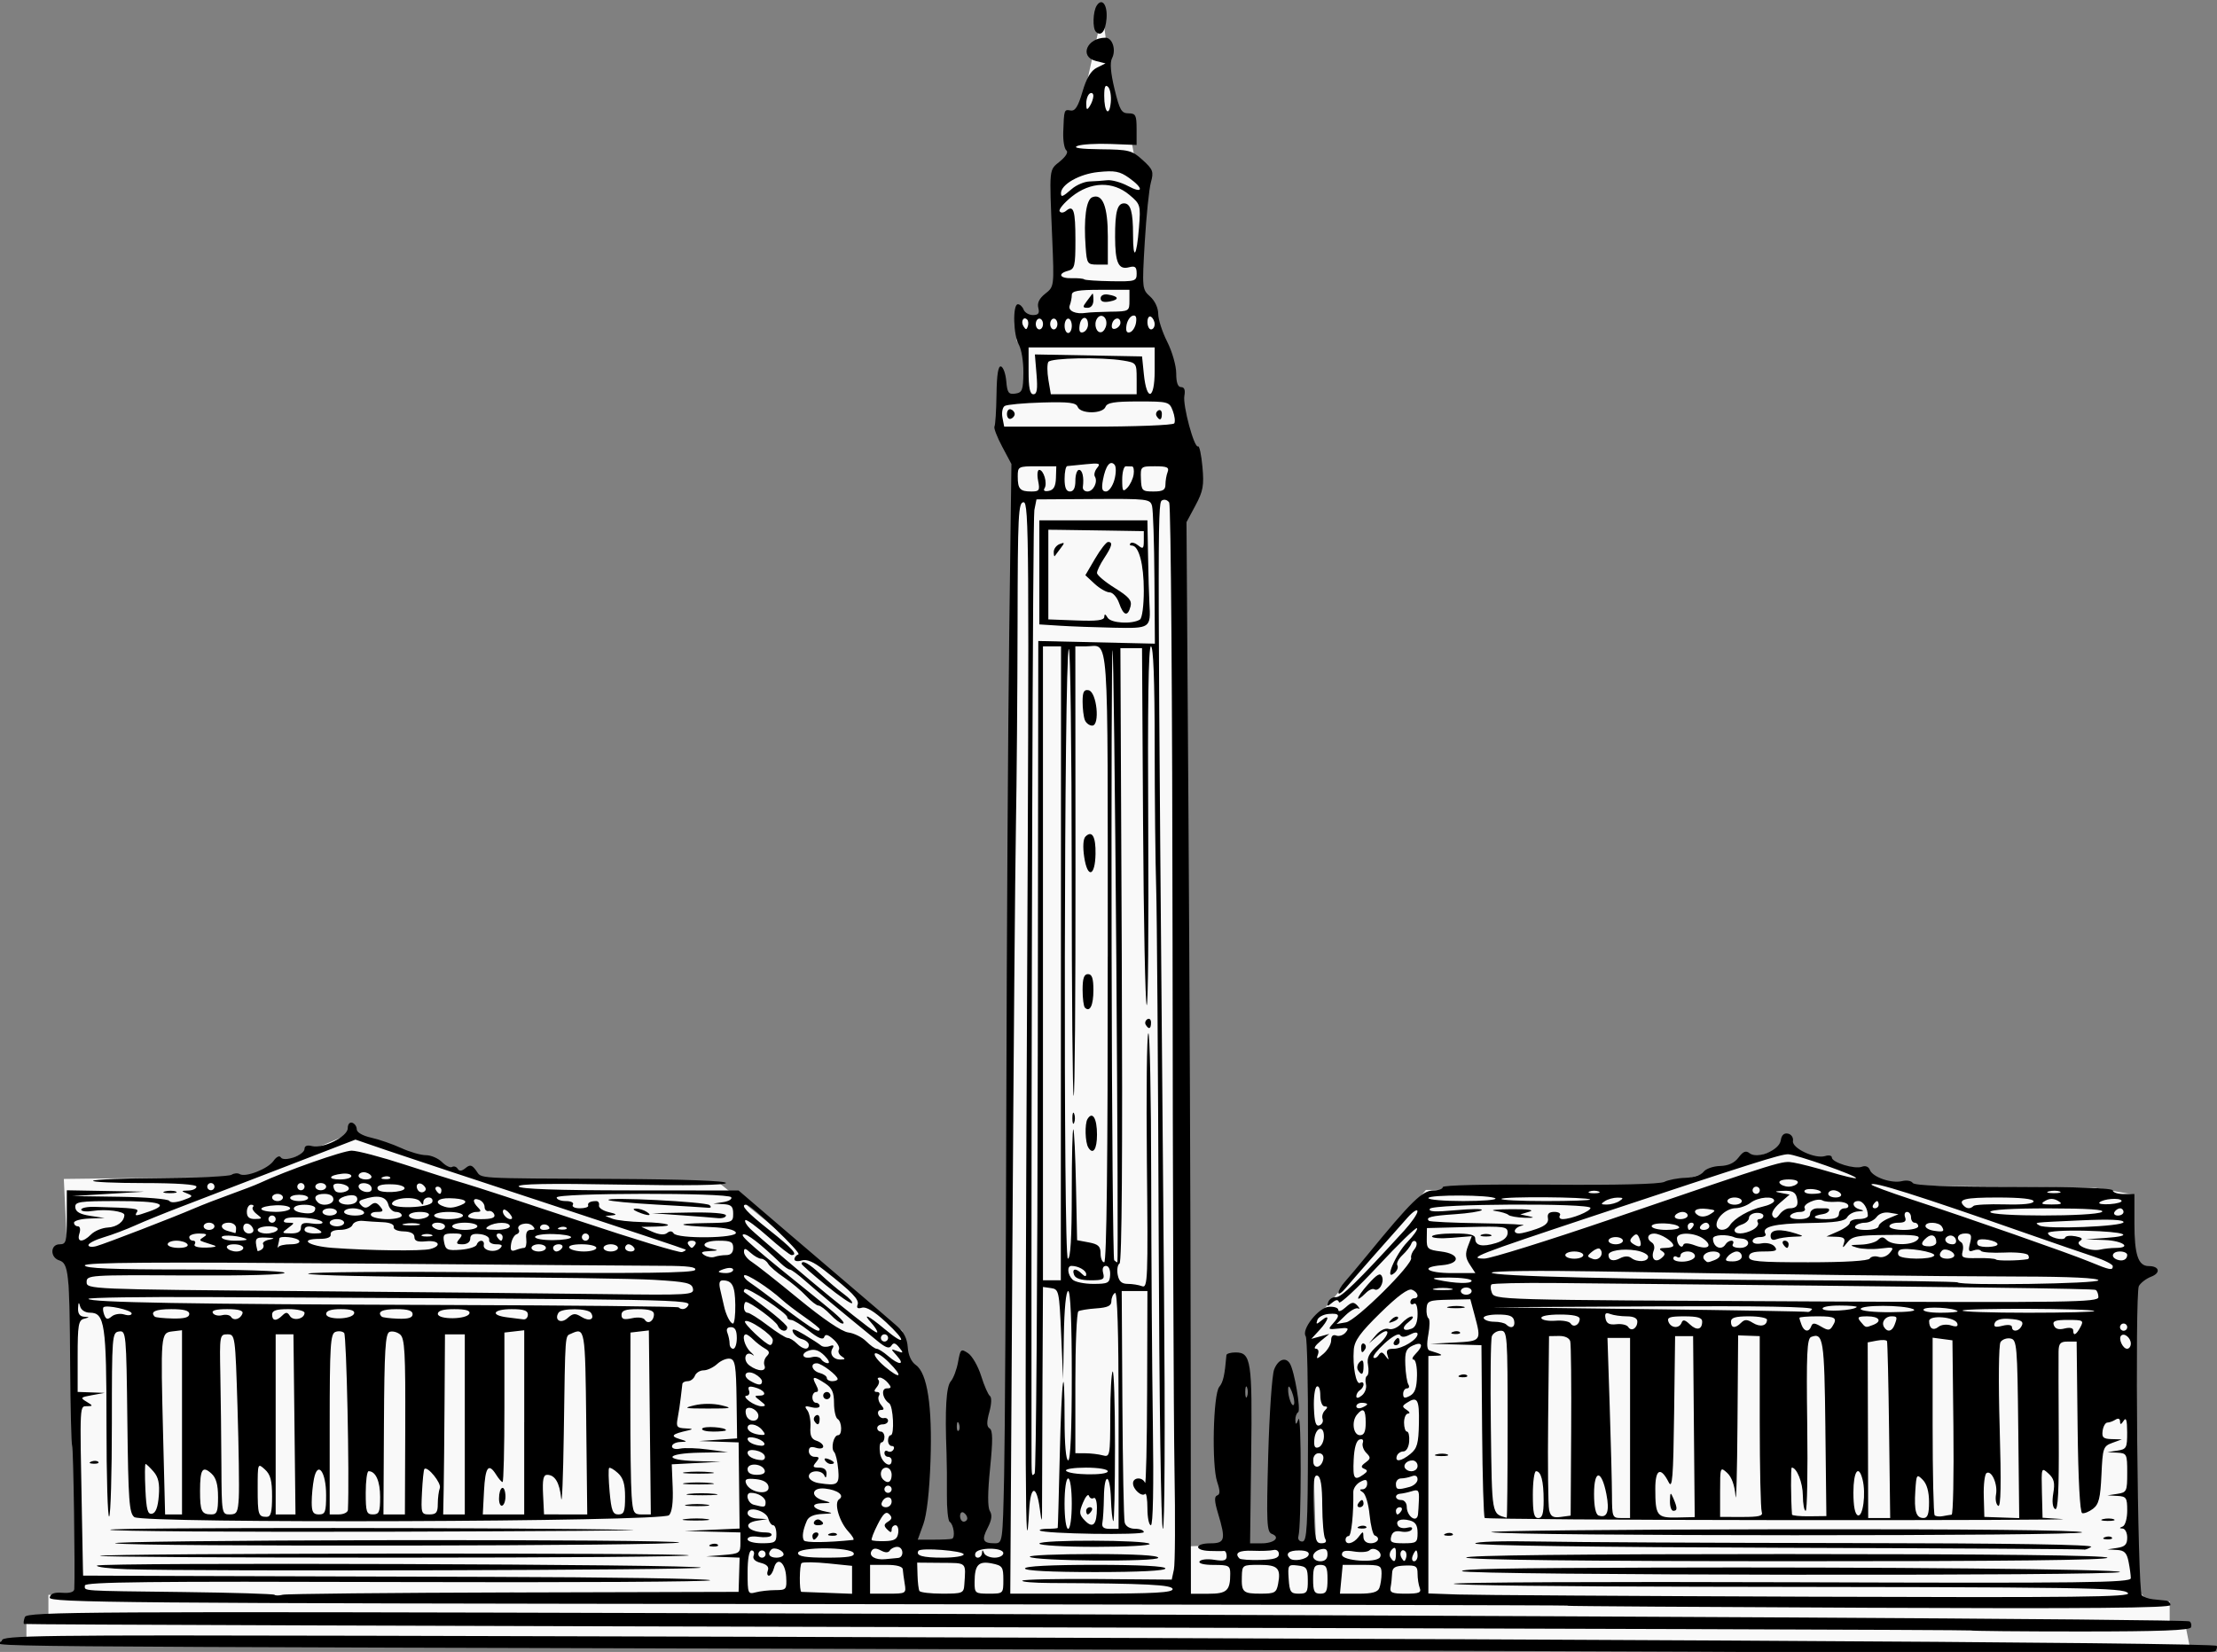
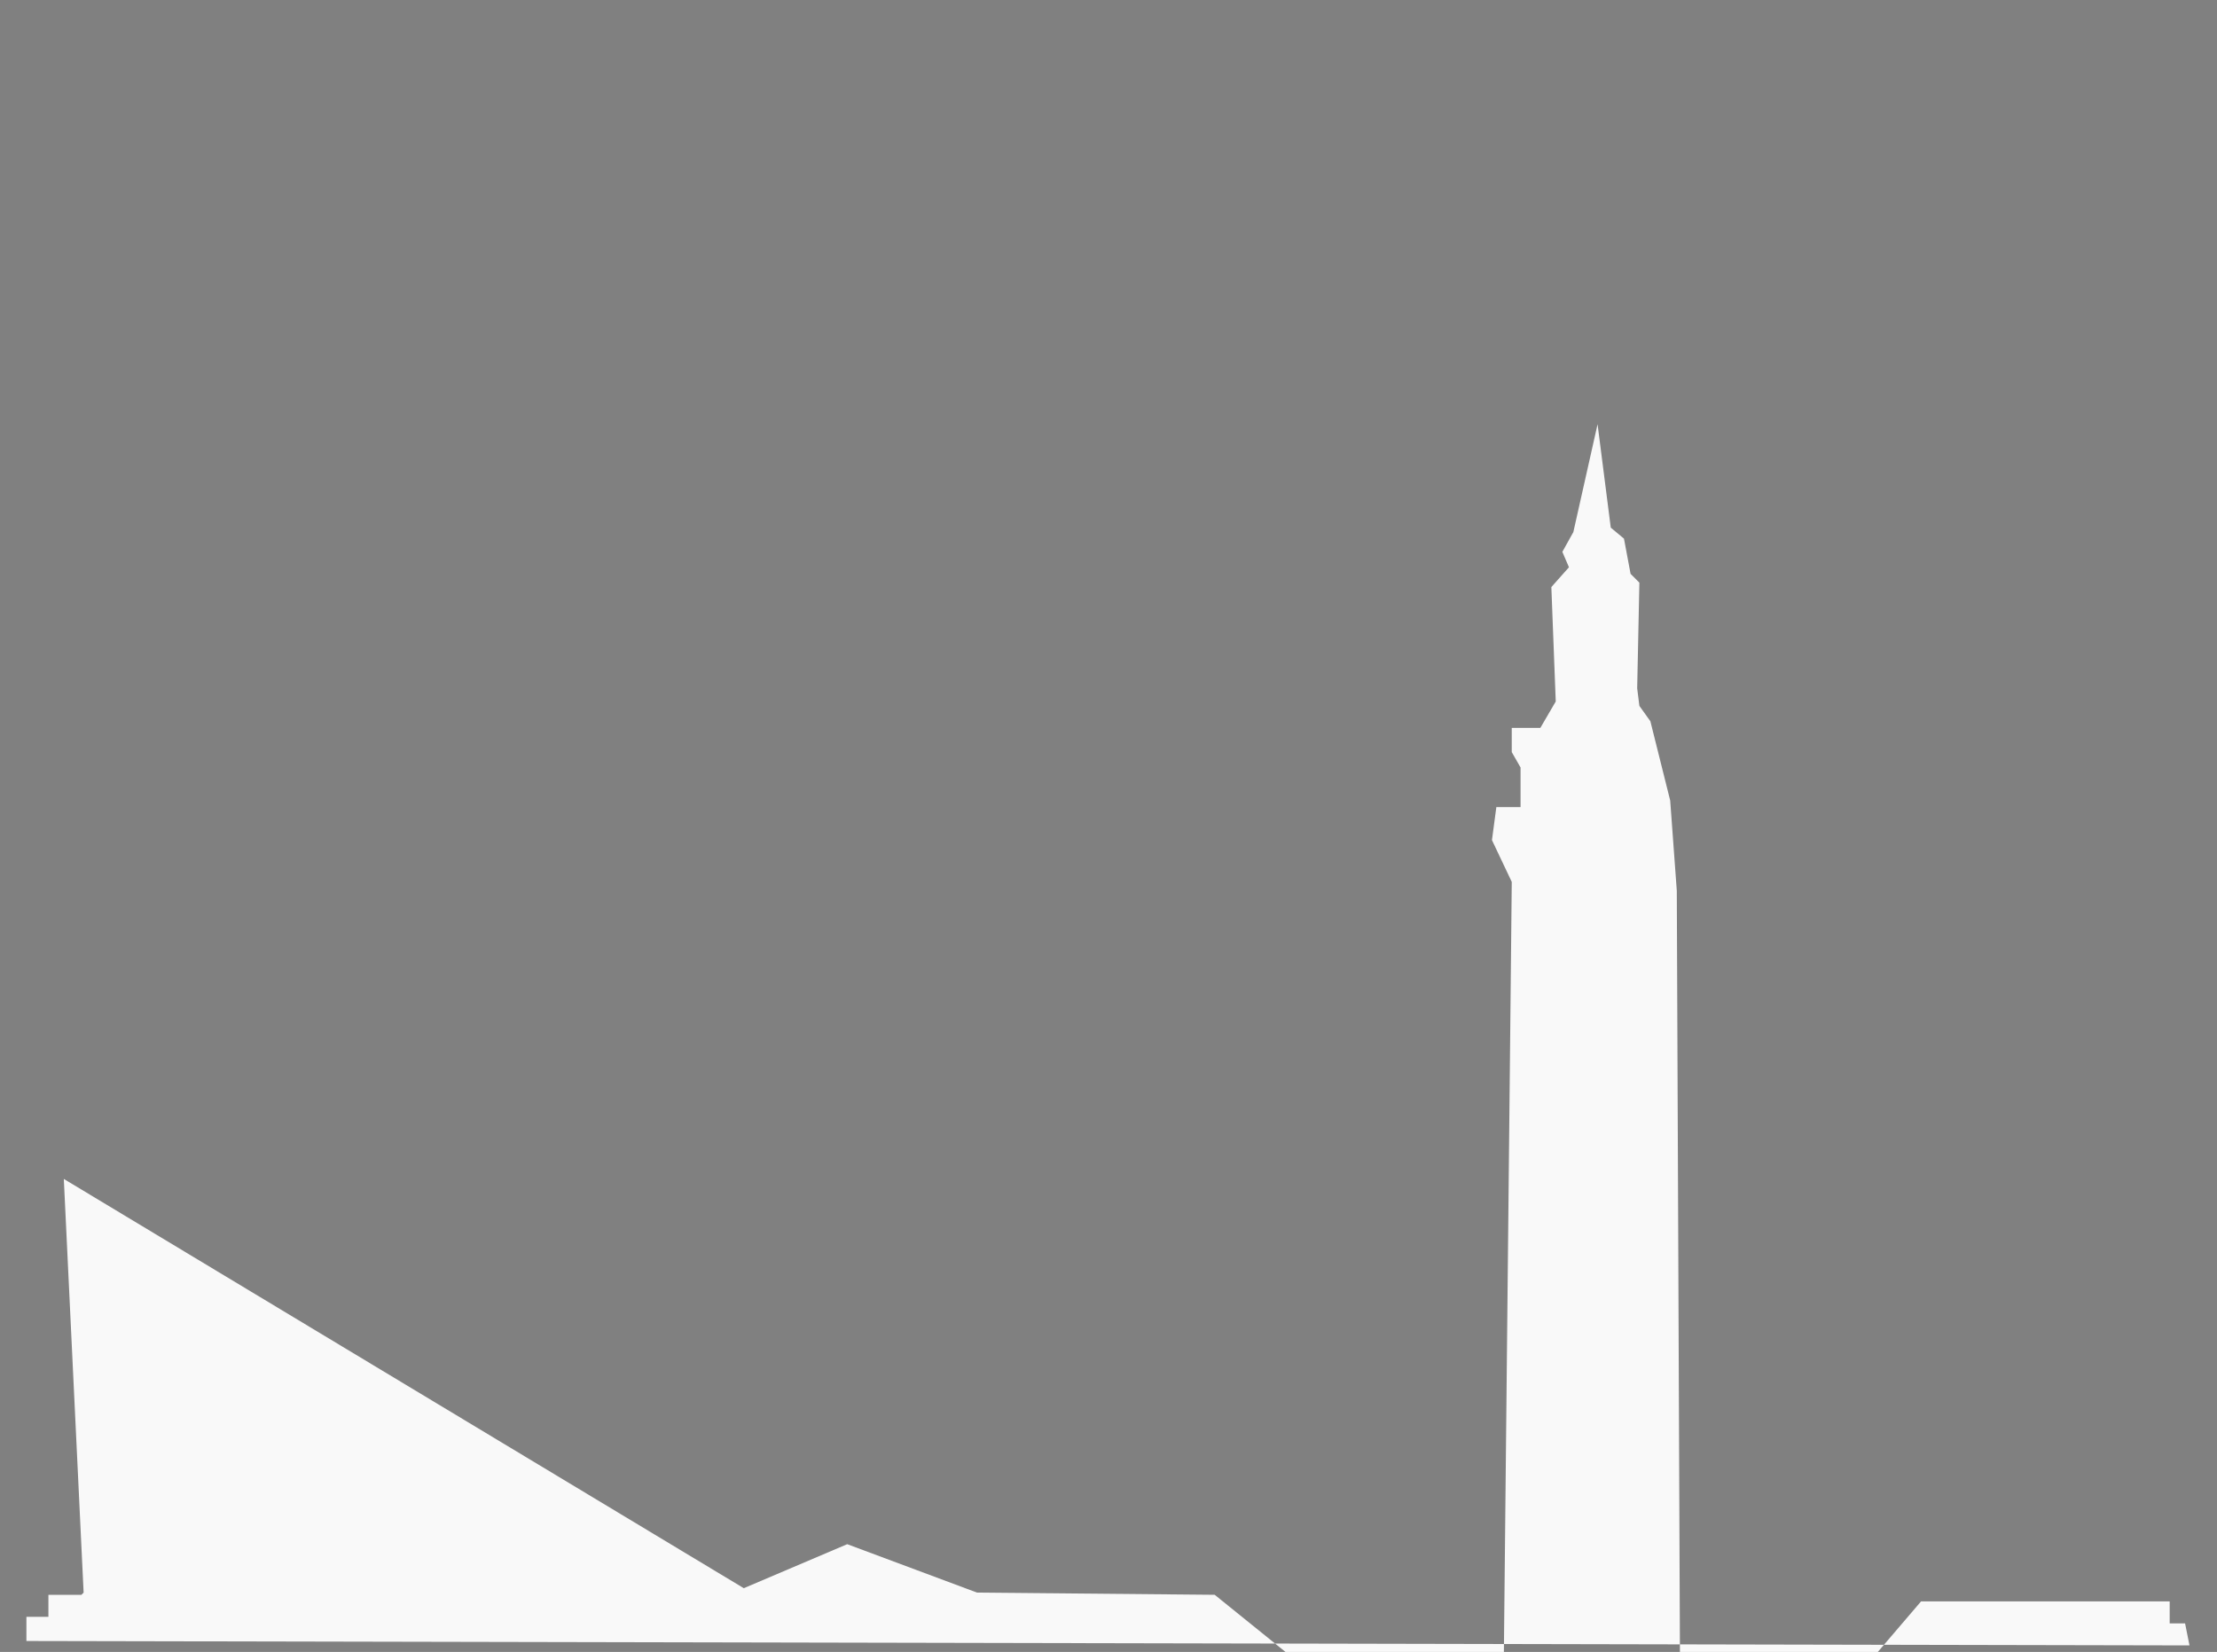
<svg xmlns="http://www.w3.org/2000/svg" xmlns:ns1="http://www.inkscape.org/namespaces/inkscape" xmlns:ns2="http://sodipodi.sourceforge.net/DTD/sodipodi-0.dtd" width="85.33mm" height="63.586mm" viewBox="0 0 85.33 63.586" version="1.1" id="svg8" ns1:version="0.91+devel r14842" ns2:docname="Springfield_Municipal_Group_emblem.svg">
  <rect x="0" y="0" width="85.33" height="63.586" fill="#808080" stroke="none" />
  <defs id="defs2" />
  <ns2:namedview id="base" pagecolor="#ffffff" bordercolor="#666666" borderopacity="1.0" ns1:pageopacity="0.0" ns1:pageshadow="2" ns1:zoom="0.38175863" ns1:cx="38.167804" ns1:cy="-393.28616" ns1:document-units="mm" ns1:current-layer="layer1" showgrid="false" ns1:snap-global="false" fit-margin-top="0" fit-margin-left="0" fit-margin-right="0" fit-margin-bottom="0" ns1:window-width="1440" ns1:window-height="851" ns1:window-x="0" ns1:window-y="1" ns1:window-maximized="1" />
  <g ns1:label="Layer 1" ns1:groupmode="layer" id="layer1" transform="translate(-56.346,-17.777)">
    <g id="g3452" transform="matrix(0.524,0,0,0.524,141.887,-107.039)">
-       <path ns1:connector-curvature="0" id="path3448" d="m -158.559,324.8 1.455,30.386 -0.162,0.162 h -2.424 v 1.616 h -1.616 v 1.778 l 158.882,0.323 -0.323,-1.616 h -1.131 v -1.616 h -1.616 l -0.808,-0.97 -0.323,-28.932 -2.748,-0.485 -14.385,-0.162 -8.566,-2.748 -9.536,3.071 h -16.648 l -8.566,10.021 0.485,15.84 -9.536,0.323 -0.323,-78.39 -0.485,-6.627 -1.455,-5.819 -0.808,-1.131 -0.162,-1.293 0.162,-7.758 -0.647,-0.647 -0.485,-2.586 -0.97,-0.808 -0.97,-7.597 -1.778,7.92 -0.808,1.455 0.485,1.131 -1.293,1.455 0.323,8.405 -1.131,1.94 h -1.616 -0.485 v 1.778 l 0.647,1.131 v 2.909 h -1.778 l -0.323,2.424 1.455,3.071 -0.808,79.037 -7.435,-0.485 -0.162,-15.355 -13.415,-10.829 -17.456,-0.162 -9.536,-3.556 -7.597,3.233 z" style="fill:#f9f9f9;fill-rule:evenodd;stroke:none;stroke-width:0.265px;stroke-linecap:butt;stroke-linejoin:miter;stroke-opacity:1" />
-       <path ns1:connector-curvature="0" id="path3444" d="m -18.926,359.658 c -0.061,-0.058 -30.293,-0.19 -67.182,-0.294 -85.779,-0.241 -76.994,-0.166 -76.994,-0.662 0,-0.369 2.732,-0.404 26.921,-0.346 85.306,0.207 135.49,0.482 135.752,0.744 0.054,0.054 0.019,0.225 -0.076,0.38 -0.165,0.267 -18.146,0.44 -18.421,0.177 z m 0.433,-1.691 c -0.043,-0.042 -32.211,-0.147 -71.484,-0.234 -39.273,-0.087 -71.45,-0.196 -71.505,-0.243 -0.054,-0.047 -0.025,-0.277 0.064,-0.511 0.149,-0.389 4.425,-0.413 50.37,-0.28 62.776,0.181 108.35,0.434 108.627,0.602 0.117,0.071 0.166,0.267 0.109,0.435 -0.075,0.223 -2.276,0.306 -8.104,0.306 -4.4,0 -8.036,-0.034 -8.079,-0.076 z m -29.609,-1.826 c -0.028,-0.028 -25.145,-0.078 -55.816,-0.113 -50.573,-0.057 -55.757,-0.101 -55.678,-0.479 0.061,-0.293 0.339,-0.396 0.936,-0.349 0.533,0.042 0.857,-0.057 0.869,-0.265 0.07,-1.208 -0.065,-10.378 -0.154,-10.523 -0.061,-0.099 -0.127,-2.787 -0.148,-5.974 -0.043,-6.727 -0.117,-7.438 -0.804,-7.656 -0.685,-0.217 -0.662,-1.181 0.029,-1.181 0.482,0 0.529,-0.176 0.529,-1.984 v -1.984 l 2.844,0.051 2.844,0.051 -2.646,0.162 -2.646,0.162 3.49,0.051 c 1.92,0.028 3.559,0.163 3.644,0.3 0.094,0.152 0.479,0.135 0.994,-0.044 0.742,-0.259 0.78,-0.317 0.325,-0.495 -0.477,-0.187 -0.471,-0.203 0.08,-0.22 0.327,-0.01 0.595,-0.138 0.595,-0.283 0,-0.164 -1.47,-0.265 -3.881,-0.265 -2.134,0 -3.804,-0.077 -3.71,-0.171 0.094,-0.094 2.346,-0.183 5.005,-0.198 2.659,-0.015 4.983,-0.124 5.165,-0.242 0.182,-0.118 0.452,-0.139 0.6,-0.047 0.422,0.261 2.07,-0.383 2.48,-0.969 0.215,-0.307 0.439,-0.416 0.536,-0.26 0.229,0.37 1.742,-0.175 1.742,-0.627 0,-0.219 0.2,-0.294 0.542,-0.204 0.812,0.212 2.633,-0.695 2.633,-1.312 0,-0.291 0.142,-0.464 0.331,-0.401 0.182,0.061 0.331,0.279 0.331,0.485 0,0.222 0.433,0.471 1.058,0.611 0.582,0.13 1.573,0.472 2.202,0.761 0.629,0.288 1.448,0.525 1.819,0.525 0.371,0 0.903,0.228 1.181,0.506 0.278,0.278 0.612,0.44 0.742,0.359 0.13,-0.08 0.315,-0.019 0.411,0.135 0.12,0.194 0.3,0.177 0.576,-0.052 0.331,-0.275 0.469,-0.243 0.782,0.186 0.443,0.605 -0.312,0.56 10.212,0.612 5.053,0.025 8.136,0.137 8.136,0.297 0,0.163 -2.805,0.206 -7.698,0.118 -5.369,-0.097 -7.645,-0.055 -7.525,0.14 0.115,0.186 2.847,0.282 8.161,0.286 l 7.988,0.007 3.572,3.059 c 1.965,1.682 4.157,3.554 4.873,4.16 0.716,0.606 1.575,1.34 1.909,1.631 0.334,0.291 0.923,0.8 1.309,1.131 0.473,0.407 0.721,0.905 0.763,1.535 0.039,0.581 0.262,1.073 0.593,1.304 0.847,0.594 1.217,3.012 1.078,7.053 -0.077,2.229 -0.272,3.943 -0.53,4.653 l -0.408,1.124 h 1.16 c 0.638,0 1.249,-0.03 1.358,-0.066 0.256,-0.085 0.122,-1.057 -0.171,-1.245 -0.123,-0.079 -0.216,-0.977 -0.205,-1.996 0.01,-1.019 -0.002,-2.388 -0.027,-3.043 -0.123,-3.227 -0.025,-4.893 0.311,-5.279 0.196,-0.225 0.437,-0.865 0.537,-1.423 0.172,-0.957 0.213,-0.993 0.734,-0.647 0.304,0.202 0.736,0.955 0.962,1.675 0.225,0.72 0.516,1.382 0.645,1.471 0.136,0.093 0.116,0.594 -0.045,1.179 -0.207,0.75 -0.2,1.067 0.026,1.206 0.229,0.142 0.237,0.877 0.03,2.918 -0.182,1.798 -0.187,2.871 -0.016,3.146 0.183,0.292 0.135,0.66 -0.158,1.228 -0.468,0.905 -0.363,1.142 0.505,1.142 0.588,0 0.593,-0.033 0.7,-4.961 0.059,-2.729 0.132,-15.022 0.162,-27.318 0.03,-12.297 0.126,-27.902 0.214,-34.679 l 0.16,-12.322 -0.682,-1.282 c -0.375,-0.705 -0.629,-1.368 -0.564,-1.473 0.065,-0.105 0.133,-1.163 0.15,-2.35 0.022,-1.487 0.126,-2.128 0.333,-2.06 0.166,0.054 0.339,0.544 0.385,1.087 0.071,0.845 0.167,0.976 0.661,0.906 0.512,-0.073 0.58,-0.249 0.595,-1.538 0.009,-0.8 -0.14,-1.719 -0.331,-2.041 -0.411,-0.693 -0.468,-2.986 -0.075,-2.986 0.15,0 0.341,0.179 0.425,0.397 0.084,0.218 0.392,0.397 0.684,0.397 0.402,0 0.498,-0.13 0.393,-0.529 -0.093,-0.357 0.074,-0.697 0.515,-1.044 0.651,-0.512 0.653,-0.528 0.508,-4.035 -0.22,-5.304 -0.249,-5.009 0.568,-5.682 0.447,-0.368 0.63,-0.684 0.468,-0.809 -0.146,-0.113 -0.248,-0.711 -0.227,-1.329 0.059,-1.676 0.061,-1.683 0.541,-1.599 0.334,0.058 0.551,-0.285 0.871,-1.375 0.298,-1.014 0.617,-1.548 1.059,-1.769 l 0.633,-0.315 -0.71,-0.178 c -1.237,-0.31 -0.656,-1.708 0.71,-1.708 0.511,0 0.797,0.902 0.479,1.511 -0.164,0.315 -0.103,1.07 0.184,2.258 0.373,1.546 0.511,1.785 1.026,1.786 0.527,0.001 0.595,0.135 0.595,1.162 v 1.161 l -1.905,-0.074 c -1.048,-0.041 -2.149,0.025 -2.447,0.146 -0.356,0.144 0.232,0.228 1.706,0.244 2.095,0.023 2.307,0.077 3.093,0.792 0.764,0.695 0.821,0.851 0.602,1.646 -0.133,0.483 -0.334,2.446 -0.448,4.362 -0.202,3.408 -0.194,3.495 0.39,4.015 0.352,0.314 0.597,0.838 0.598,1.279 5.3e-4,0.411 0.298,1.333 0.661,2.049 0.363,0.716 0.66,1.758 0.66,2.315 0,0.679 0.119,1.013 0.36,1.013 0.237,0 0.319,0.216 0.24,0.631 -0.134,0.7 0.728,3.895 1.005,3.724 0.096,-0.059 0.241,0.616 0.321,1.501 0.125,1.378 0.051,1.786 -0.513,2.838 l -0.658,1.228 0.145,21.431 c 0.08,11.787 0.153,29.498 0.162,39.357 l 0.017,17.926 h 1.284 c 1.362,0 1.605,-0.224 1.605,-1.477 0,-0.583 -0.107,-0.64 -1.206,-0.64 -0.726,0 -1.142,-0.104 -1.045,-0.261 0.089,-0.144 0.572,-0.196 1.074,-0.116 0.713,0.113 0.913,0.055 0.913,-0.268 0,-0.227 -0.089,-0.399 -0.198,-0.382 -0.109,0.017 -0.585,0.017 -1.058,0 -1.163,-0.042 -1.102,-0.56 0.066,-0.56 1.072,0 1.139,-0.266 0.559,-2.195 -0.268,-0.889 -0.286,-1.248 -0.066,-1.322 0.225,-0.076 0.225,-0.33 -10e-4,-1.004 -0.408,-1.22 -0.292,-6.432 0.156,-6.971 0.287,-0.345 0.4,-0.848 0.526,-2.332 0.009,-0.109 0.31,-0.198 0.669,-0.198 1.144,0 1.238,0.612 1.15,7.553 l -0.082,6.47 0.844,-3e-5 c 0.933,-3e-5 1.412,-0.441 0.754,-0.694 -0.372,-0.143 -0.402,-0.801 -0.266,-5.753 0.084,-3.075 0.28,-5.919 0.435,-6.319 0.288,-0.744 0.84,-0.954 1.157,-0.44 0.337,0.545 0.826,3.439 0.605,3.576 -0.122,0.075 -0.214,0.339 -0.203,0.585 0.015,0.362 0.06,0.346 0.234,-0.082 0.216,-0.53 0.209,7.844 -0.007,8.599 -0.065,0.227 0.057,0.397 0.283,0.397 0.343,0 0.4,-1.009 0.419,-7.408 0.012,-4.075 -0.064,-7.527 -0.168,-7.673 -0.343,-0.478 0.932,-2.105 1.695,-2.163 0.385,-0.03 0.7,0.076 0.7,0.236 0,0.159 0.241,0.072 0.535,-0.195 0.441,-0.399 0.592,-0.423 0.86,-0.134 0.178,0.193 0.205,0.288 0.06,0.213 -0.146,-0.075 -0.562,0.151 -0.926,0.503 l -0.661,0.64 0.704,-0.123 c 0.744,-0.13 4.916,-4.263 4.777,-4.731 -0.042,-0.14 0.065,-0.423 0.236,-0.63 0.171,-0.206 0.219,-0.462 0.105,-0.567 -0.113,-0.106 -0.262,-0.036 -0.329,0.154 -0.068,0.19 -0.362,0.568 -0.653,0.84 -0.292,0.272 -0.459,0.609 -0.373,0.749 0.087,0.14 -0.014,0.398 -0.224,0.572 -0.767,0.636 0.079,-1.377 0.961,-2.286 0.465,-0.48 0.782,-0.937 0.704,-1.015 -0.078,-0.078 -1.376,1.182 -2.884,2.801 -1.508,1.618 -2.787,2.807 -2.842,2.641 -0.072,-0.217 -0.217,-0.206 -0.515,0.04 -0.346,0.285 -0.391,0.276 -0.277,-0.055 0.076,-0.218 0.331,-0.381 0.568,-0.361 0.381,0.032 1.584,-1.142 5.003,-4.881 0.546,-0.597 0.989,-1.239 0.984,-1.427 -0.004,-0.188 -0.332,0.02 -0.728,0.463 -1.642,1.837 -4.006,4.53 -4.519,5.148 -0.302,0.364 -0.553,0.535 -0.558,0.381 -0.005,-0.154 0.2,-0.512 0.454,-0.794 0.255,-0.282 0.999,-1.167 1.654,-1.967 3.254,-3.975 4.061,-4.763 4.875,-4.763 0.375,0 0.682,-0.11 0.682,-0.244 0,-0.145 3.198,-0.218 7.871,-0.18 4.918,0.04 8.07,-0.036 8.401,-0.204 0.291,-0.147 0.99,-0.282 1.554,-0.298 0.585,-0.017 1.153,-0.205 1.323,-0.437 0.164,-0.223 0.709,-0.418 1.211,-0.432 0.618,-0.017 1.058,-0.218 1.364,-0.624 0.34,-0.45 0.54,-0.528 0.807,-0.315 0.566,0.45 2.188,-0.216 2.294,-0.942 0.057,-0.388 0.238,-0.557 0.529,-0.497 0.245,0.05 0.409,0.291 0.367,0.537 -0.091,0.537 1.63,1.343 2.368,1.109 0.268,-0.085 0.487,-0.037 0.487,0.107 0,0.365 1.678,0.882 2.206,0.68 0.266,-0.102 0.496,-0.009 0.591,0.239 0.202,0.528 1.596,1.008 2.365,0.815 0.331,-0.083 0.681,-0.022 0.778,0.135 0.12,0.194 2.52,0.286 7.437,0.286 4.664,0 7.26,0.095 7.26,0.265 0,0.146 0.357,0.265 0.794,0.265 h 0.794 v 2.134 c 0,2.329 0.276,3.158 1.052,3.158 0.789,0 0.902,0.503 0.176,0.78 -0.361,0.137 -0.766,0.447 -0.901,0.687 -0.302,0.54 -0.096,22.378 0.214,22.712 0.12,0.129 0.493,0.262 0.831,0.297 0.337,0.035 0.762,0.078 0.944,0.097 0.182,0.019 0.331,0.166 0.331,0.328 0,0.214 -6.014,0.268 -22.114,0.198 -12.163,-0.053 -22.137,-0.118 -22.165,-0.146 z m -77.397,-0.964 16.504,-0.044 0.038,-1.257 0.038,-1.257 -1.228,-0.048 -1.228,-0.048 1.257,-0.099 c 1.192,-0.094 1.257,-0.139 1.257,-0.878 v -0.779 l -2.051,-0.053 -2.051,-0.053 2.021,-0.09 2.021,-0.09 -0.036,-3.164 -0.036,-3.164 -1.455,-0.049 -1.455,-0.049 1.399,-0.098 1.399,-0.098 -0.039,-2.882 c -0.033,-2.44 -0.106,-2.896 -0.473,-2.97 -0.239,-0.048 -0.665,0.124 -0.947,0.383 -0.282,0.259 -0.732,0.471 -1,0.471 -0.268,0 -0.556,0.179 -0.64,0.397 -0.084,0.218 -0.318,0.397 -0.521,0.397 -0.203,0 -0.382,0.089 -0.399,0.198 -0.017,0.109 -0.069,0.556 -0.117,0.992 -0.048,0.437 -0.15,1.121 -0.228,1.521 -0.125,0.645 -0.059,0.731 0.58,0.758 0.532,0.023 0.582,0.061 0.192,0.148 -1.178,0.261 -1.343,0.417 -0.661,0.625 0.632,0.193 0.635,0.203 0.066,0.228 -0.327,0.015 -0.595,0.158 -0.595,0.32 0,0.166 0.259,0.237 0.595,0.165 0.327,-0.071 1.25,-0.041 2.051,0.066 l 1.455,0.195 -2.051,0.037 c -2.531,0.046 -2.745,0.546 -0.265,0.618 l 1.786,0.052 -1.794,0.093 -1.794,0.093 0.068,1.701 c 0.044,1.107 -0.05,1.819 -0.269,2.038 -0.49,0.49 -38.636,0.624 -39.274,0.138 -0.377,-0.287 -0.443,-1.197 -0.512,-7.02 -0.077,-6.516 -0.093,-6.688 -0.609,-6.615 -0.513,0.073 -0.529,0.277 -0.529,6.732 0,3.661 -0.089,6.747 -0.198,6.857 -0.109,0.11 -0.198,-2.909 -0.198,-6.71 0,-7.401 -0.126,-8.259 -1.214,-8.259 -0.349,0 -0.65,-0.194 -0.721,-0.463 -0.091,-0.348 -0.129,-0.316 -0.152,0.132 -0.02,0.392 0.127,0.606 0.432,0.626 0.441,0.029 0.441,0.036 0,0.152 -0.402,0.105 -0.463,0.469 -0.463,2.747 v 2.626 l 0.992,0.035 0.992,0.035 -0.926,0.168 c -0.859,0.156 -0.888,0.191 -0.397,0.486 0.464,0.279 0.472,0.319 0.066,0.326 -0.594,0.01 -0.572,-0.407 -0.416,7.879 l 0.086,4.563 7.011,0.027 c 3.856,0.015 14.175,0.045 22.931,0.067 8.756,0.022 16.012,0.133 16.126,0.247 0.114,0.114 -10.175,0.173 -22.864,0.132 -18.321,-0.059 -23.071,-0.007 -23.071,0.256 7e-5,0.417 -0.495,0.384 7.236,0.479 3.616,0.044 6.629,0.135 6.696,0.202 0.067,0.067 0.338,0.065 0.602,-0.004 0.264,-0.069 7.907,-0.145 16.984,-0.17 z m -28.418,-1.708 c -1.278,-0.042 -2.272,-0.161 -2.208,-0.265 0.157,-0.253 44.352,-0.104 44.352,0.15 0,0.186 -36.941,0.286 -42.144,0.114 z m -1.998,-0.981 c 0.198,-0.198 43.068,-0.236 43.266,-0.039 0.094,0.094 -9.632,0.171 -21.613,0.171 -11.981,0 -21.725,-0.059 -21.652,-0.132 z m 1.147,-0.922 c -0.582,-0.107 8.496,-0.211 20.174,-0.231 11.678,-0.021 21.233,0.055 21.233,0.169 0,0.262 -39.986,0.323 -41.407,0.063 z m 43.739,0.08 c 0.191,-0.076 0.419,-0.067 0.507,0.021 0.088,0.088 -0.068,0.15 -0.347,0.139 -0.308,-0.013 -0.371,-0.075 -0.16,-0.16 z m -44.136,-1.076 c -8e-5,-0.178 31.084,-0.169 38.232,0.012 1.601,0.04 -6.347,0.099 -17.661,0.13 -11.314,0.031 -20.571,-0.033 -20.571,-0.142 z m 42.272,-0.787 c 0.476,-0.059 1.19,-0.058 1.587,0.003 0.398,0.06 0.008,0.109 -0.865,0.107 -0.873,-0.002 -1.198,-0.051 -0.723,-0.11 z m 0.128,-1.056 c 0.4,-0.061 1.055,-0.061 1.455,0 0.4,0.061 0.073,0.11 -0.728,0.11 -0.8,0 -1.128,-0.05 -0.728,-0.11 z m 0.126,-0.795 c 0.47,-0.058 1.303,-0.059 1.852,-0.002 0.549,0.057 0.165,0.105 -0.854,0.106 -1.019,10e-4 -1.468,-0.046 -0.998,-0.104 z m -0.265,-0.794 c 0.47,-0.059 1.303,-0.059 1.852,-0.002 0.549,0.057 0.165,0.105 -0.854,0.106 -1.019,10e-4 -1.468,-0.046 -0.998,-0.104 z m 0,-0.794 c 0.47,-0.058 1.303,-0.059 1.852,-0.002 0.549,0.057 0.165,0.105 -0.854,0.106 -1.019,10e-4 -1.468,-0.046 -0.998,-0.104 z m -43.634,-0.784 c 0.191,-0.076 0.419,-0.067 0.507,0.021 0.088,0.088 -0.068,0.15 -0.347,0.139 -0.308,-0.013 -0.371,-0.075 -0.16,-0.16 z m 44.869,-2.421 c 0.129,-0.209 1.747,-0.099 1.747,0.118 0,0.056 -0.424,0.102 -0.942,0.102 -0.518,0 -0.88,-0.099 -0.805,-0.22 z m -0.568,-1.711 c 0.589,-0.141 1.396,-0.141 1.984,10e-4 0.868,0.209 0.744,0.239 -0.992,0.238 -1.735,-0.001 -1.86,-0.031 -0.992,-0.239 z m 105.292,13.791 c -0.392,-0.398 -2.687,-0.432 -31.473,-0.463 -9.932,-0.011 -18.058,-0.109 -18.058,-0.218 -2e-5,-0.109 11.192,-0.16 24.871,-0.112 21.59,0.075 24.871,0.035 24.871,-0.298 0,-0.211 -0.074,-0.756 -0.165,-1.21 -0.132,-0.659 -0.306,-0.835 -0.86,-0.866 l -0.695,-0.04 0.728,-0.11 c 0.564,-0.086 0.728,-0.255 0.728,-0.754 0,-0.354 -0.149,-0.653 -0.331,-0.665 -0.265,-0.017 -0.265,-0.048 0,-0.154 0.186,-0.075 0.331,-0.588 0.331,-1.17 0,-0.944 -0.064,-1.04 -0.728,-1.076 l -0.728,-0.04 0.728,-0.11 c 0.691,-0.105 0.728,-0.183 0.728,-1.548 0,-1.382 -0.028,-1.439 -0.728,-1.477 l -0.728,-0.04 0.728,-0.11 c 0.675,-0.102 0.727,-0.199 0.724,-1.349 -0.003,-0.898 -0.075,-1.13 -0.261,-0.842 -0.186,0.288 -0.258,0.302 -0.261,0.051 -0.002,-0.212 -0.132,-0.265 -0.335,-0.136 -0.182,0.116 -0.45,0.212 -0.595,0.214 -0.146,0.002 -0.303,0.272 -0.349,0.599 -0.07,0.493 0.044,0.599 0.661,0.616 l 0.746,0.021 -0.7,0.257 c -0.664,0.243 -0.705,0.365 -0.795,2.35 -0.078,1.713 -0.191,2.166 -0.623,2.492 -0.29,0.219 -0.647,0.363 -0.792,0.319 -0.164,-0.049 -0.292,-2.458 -0.336,-6.341 l -0.071,-6.262 h -0.657 c -0.536,0 -0.659,0.133 -0.671,0.728 -0.008,0.4 -0.002,3.209 0.014,6.242 0.021,4.017 -0.052,5.464 -0.269,5.331 -0.185,-0.114 -0.235,-0.553 -0.132,-1.161 0.131,-0.774 0.056,-1.076 -0.358,-1.451 -0.517,-0.467 -0.522,-0.45 -0.477,1.39 l 0.046,1.863 1.455,0.096 c 0.8,0.053 -8.387,0.088 -20.417,0.077 -12.03,-0.01 -21.936,-0.082 -22.013,-0.159 -0.077,-0.077 -0.163,-2.965 -0.19,-6.416 l -0.049,-6.275 -1.883,-0.052 -1.883,-0.052 1.786,-0.092 c 1.985,-0.103 1.986,-0.105 1.475,-2.016 l -0.311,-1.162 -1.586,0.034 c -1.453,0.031 -1.589,0.084 -1.63,0.64 -0.025,0.334 0.04,0.658 0.142,0.722 0.103,0.064 0.098,0.603 -0.012,1.2 -0.134,0.733 -0.101,1.114 0.101,1.175 0.971,0.295 1.053,0.357 0.497,0.376 l -0.595,0.021 v 8.721 8.721 l 2.183,0.077 c 1.201,0.042 12.839,0.115 25.863,0.162 19.599,0.07 23.621,0.025 23.337,-0.264 z m -48.909,-1.607 c -0.104,-0.168 3.01,-0.227 13.799,-0.261 16.727,-0.054 34.528,0.112 34.528,0.321 0,0.307 -48.136,0.247 -48.327,-0.06 z m 0.301,-0.998 c -0.104,-0.168 8.087,-0.259 23.388,-0.259 15.568,0 23.604,0.091 23.713,0.267 0.111,0.179 -7.597,0.265 -23.388,0.259 -15.077,-0.005 -23.611,-0.101 -23.713,-0.267 z m 22.956,-0.722 c -13.181,-0.041 -22.291,-0.168 -22.291,-0.31 0,-0.139 1.98,-0.202 4.696,-0.148 2.583,0.051 12.852,0.103 22.82,0.114 11.805,0.014 17.986,0.111 17.727,0.278 -0.218,0.141 -0.456,0.229 -0.529,0.196 -0.073,-0.033 -10.163,-0.092 -22.423,-0.13 z m 23.961,-0.776 c 0.191,-0.076 0.419,-0.067 0.507,0.021 0.088,0.088 -0.068,0.15 -0.347,0.139 -0.308,-0.013 -0.371,-0.075 -0.16,-0.16 z m -48.419,-0.265 c 0.191,-0.076 0.419,-0.067 0.507,0.021 0.088,0.088 -0.068,0.15 -0.347,0.139 -0.308,-0.013 -0.371,-0.075 -0.16,-0.16 z m 3.357,-0.104 c -0.437,-0.1 9.111,-0.196 21.217,-0.213 13.858,-0.02 22.069,0.063 22.168,0.223 0.181,0.293 -42.106,0.283 -43.386,-0.01 z m 44.918,-0.957 c 0.257,-0.067 0.615,-0.063 0.794,0.01 0.179,0.072 -0.032,0.127 -0.468,0.122 -0.437,-0.005 -0.583,-0.065 -0.326,-0.132 z m -48.948,-4.763 c 0.257,-0.067 0.615,-0.063 0.794,0.01 0.179,0.072 -0.032,0.127 -0.468,0.122 -0.437,-0.005 -0.583,-0.065 -0.326,-0.132 z m 1.731,-5.818 c 0.191,-0.076 0.419,-0.067 0.507,0.021 0.088,0.088 -0.068,0.15 -0.347,0.139 -0.308,-0.013 -0.371,-0.075 -0.16,-0.16 z m -0.529,-3.175 c 0.191,-0.076 0.419,-0.067 0.507,0.021 0.088,0.088 -0.068,0.15 -0.347,0.139 -0.308,-0.013 -0.371,-0.075 -0.16,-0.16 z m -0.278,-1.858 c 0.329,-0.063 0.805,-0.061 1.058,0.005 0.253,0.066 -0.016,0.118 -0.598,0.115 -0.582,-0.003 -0.789,-0.057 -0.46,-0.12 z m -49.491,20.828 c 0.81,-0.003 0.846,-0.047 0.794,-0.974 -0.061,-1.078 -0.67,-1.515 -0.897,-0.645 -0.08,0.306 -0.247,0.557 -0.371,0.557 -0.124,0 -0.159,-0.174 -0.077,-0.386 0.098,-0.256 -0.077,-0.442 -0.52,-0.553 -0.431,-0.108 -0.617,-0.3 -0.525,-0.54 0.079,-0.205 0.011,-0.373 -0.15,-0.373 -0.182,0 -0.293,0.612 -0.293,1.618 0,1.549 0.025,1.612 0.595,1.459 0.327,-0.088 0.977,-0.161 1.444,-0.163 z m 5.634,-0.757 v -1.026 l -1.731,-0.177 c -0.952,-0.098 -1.839,-0.111 -1.971,-0.029 -0.169,0.104 -0.184,2.118 -0.017,2.118 0.009,0 0.849,0.032 1.867,0.07 l 1.852,0.07 v -1.026 z m 3.867,0.29 c -0.066,-0.4 -0.129,-0.876 -0.141,-1.058 -0.014,-0.212 -0.448,-0.331 -1.212,-0.331 h -1.191 v 1.058 1.058 h 1.332 c 1.306,0 1.33,-0.014 1.212,-0.728 z m 4.379,0.066 c 0.113,-1.69 0.222,-1.586 -1.688,-1.603 l -1.776,-0.016 0.027,0.942 c 0.015,0.518 0.077,1.031 0.138,1.14 0.061,0.109 0.818,0.198 1.683,0.198 1.489,0 1.574,-0.035 1.616,-0.661 z m 2.866,-0.364 c 0,-0.941 -0.07,-1.039 -0.842,-1.194 -0.984,-0.197 -1.264,0.103 -1.27,1.359 -0.004,0.828 0.036,0.86 1.054,0.86 1.053,0 1.058,-0.006 1.058,-1.025 z m 12.435,0.695 c -9e-5,-0.324 -1.919,-0.42 -8.974,-0.453 -1.225,-0.006 -2.154,-0.083 -2.064,-0.173 0.089,-0.089 2.594,-0.143 5.567,-0.119 l 5.404,0.044 0.16,-0.741 c 0.088,-0.408 0.107,-3.718 0.043,-7.356 -0.064,-3.638 -0.128,-21.026 -0.142,-38.639 -0.014,-17.613 -0.124,-32.184 -0.245,-32.379 -0.123,-0.198 -0.362,-0.267 -0.543,-0.155 -0.33,0.204 -0.324,2.374 0.159,57.877 0.089,10.211 0.055,17.661 -0.081,17.661 -0.134,0 -0.268,-9.395 -0.311,-21.894 -0.042,-12.042 -0.125,-23.383 -0.183,-25.202 -0.059,-1.819 -0.108,-6.552 -0.11,-10.517 -0.002,-4.753 -0.096,-7.21 -0.275,-7.21 -0.183,0 -0.248,4.345 -0.198,13.343 0.04,7.339 -0.011,13.192 -0.114,13.007 -0.103,-0.185 -0.222,-6.159 -0.265,-13.277 l -0.077,-12.941 h -0.794 -0.794 l 0.1,22.519 c 0.065,14.732 0.009,22.575 -0.163,22.682 -0.145,0.089 -0.205,0.463 -0.135,0.83 0.092,0.484 0.296,0.668 0.737,0.668 0.335,0 0.81,0.077 1.055,0.171 0.414,0.159 0.439,-0.495 0.352,-9.106 -0.051,-5.102 -0.004,-9.366 0.105,-9.476 0.109,-0.109 0.204,4.614 0.211,10.495 0.007,5.881 0.062,14.057 0.122,18.168 0.069,4.683 0.014,7.474 -0.145,7.474 -0.14,0 -0.254,-0.556 -0.254,-1.235 0,-0.679 -0.078,-1.156 -0.174,-1.061 -0.238,0.238 -0.884,-0.331 -0.884,-0.78 0,-0.455 0.702,-0.482 0.883,-0.034 0.073,0.182 0.143,-2.914 0.154,-6.879 l 0.021,-7.21 h -0.944 -0.944 l 0.049,8.268 c 0.027,4.548 0.103,8.477 0.168,8.731 0.072,0.282 0.371,0.463 0.762,0.463 0.354,0 0.644,0.11 0.644,0.244 0,0.244 -7.388,0.129 -7.635,-0.118 -0.069,-0.069 0.192,-0.126 0.58,-0.126 0.388,0 0.718,-0.03 0.732,-0.066 0.015,-0.036 0.082,-2.445 0.15,-5.353 0.134,-5.737 0.353,-7.327 0.353,-2.562 0,1.793 0.104,2.955 0.265,2.955 0.169,0 0.265,-2.249 0.265,-6.218 0,-3.969 -0.096,-6.218 -0.265,-6.218 -0.159,0 -0.286,1.293 -0.318,3.241 l -0.054,3.241 -0.145,-3.307 c -0.139,-3.178 -0.168,-3.311 -0.74,-3.392 l -0.595,-0.085 -0.035,6.831 c -0.019,3.757 -0.033,7.724 -0.031,8.816 0.004,1.74 -0.017,1.824 -0.163,0.682 -0.234,-1.818 -0.682,-1.794 -0.783,0.042 -0.291,5.309 -0.327,-2.486 -0.164,-36.115 0.168,-34.859 0.149,-37.898 -0.246,-37.898 -0.387,0 -0.431,0.874 -0.444,8.93 -0.008,4.911 -0.062,11.609 -0.121,14.883 -0.058,3.274 -0.175,17.294 -0.26,31.155 l -0.154,25.202 h 5.963 c 4.594,0 5.963,-0.076 5.963,-0.331 z m -10.848,-1.521 c 0,-0.167 1.896,-0.265 5.159,-0.265 3.263,0 5.159,0.097 5.159,0.265 0,0.167 -1.896,0.265 -5.159,0.265 -3.263,0 -5.159,-0.097 -5.159,-0.265 z m 0.357,-0.86 c -0.068,-0.109 2.027,-0.198 4.655,-0.198 3.091,0 4.778,0.096 4.778,0.272 0,0.317 -9.234,0.245 -9.433,-0.073 z m 0.701,-0.967 c 0,-0.297 7.916,-0.275 8.1,0.023 0.073,0.119 -1.719,0.216 -3.983,0.216 -2.276,0 -4.117,-0.107 -4.117,-0.239 z m 7.816,-38.107 c -0.084,-0.135 -0.031,-0.321 0.117,-0.412 0.148,-0.091 0.269,0.019 0.269,0.246 0,0.465 -0.159,0.533 -0.386,0.166 z m 9.72,41.075 c 0.222,-1.161 -0.019,-1.406 -1.385,-1.406 -1.229,0 -1.255,0.017 -1.278,0.845 -0.033,1.168 0.08,1.271 1.383,1.271 1.032,0 1.158,-0.07 1.28,-0.711 z m 2.183,-0.281 c -0.008,-0.886 -0.087,-1.001 -0.744,-1.077 -0.707,-0.081 -0.733,-0.043 -0.661,0.992 0.066,0.956 0.149,1.076 0.744,1.077 0.599,2.6e-4 0.669,-0.104 0.661,-0.992 z m 1.447,-0.066 c 0,-0.882 -0.088,-1.058 -0.529,-1.058 -0.441,0 -0.529,0.176 -0.529,1.058 0,0.882 0.088,1.058 0.529,1.058 0.441,0 0.529,-0.176 0.529,-1.058 z m 3.808,0.64 c 0.088,-0.23 0.161,-0.706 0.161,-1.058 0,-0.598 -0.094,-0.64 -1.427,-0.64 h -1.427 l -0.101,1.058 -0.101,1.058 h 1.368 c 1.003,0 1.411,-0.112 1.528,-0.419 z m 2.967,0 c -0.088,-0.23 -0.161,-0.703 -0.161,-1.05 0,-0.552 -0.117,-0.627 -0.926,-0.597 -0.744,0.028 -0.93,0.143 -0.946,0.587 -0.011,0.304 -0.06,0.761 -0.109,1.015 -0.074,0.386 0.111,0.463 1.107,0.463 0.981,0 1.167,-0.075 1.035,-0.419 z m -38.327,-2.205 c 0.464,-0.031 0.415,-0.816 -0.051,-0.816 -0.21,0 -0.455,0.119 -0.545,0.265 -0.11,0.177 -0.329,0.177 -0.661,-7.9e-4 -0.344,-0.184 -0.553,-0.175 -0.679,0.029 -0.237,0.384 0.278,0.692 1.019,0.61 0.322,-0.036 0.735,-0.075 0.917,-0.087 z m 27.98,-0.287 c 0,-0.221 -0.176,-0.352 -0.397,-0.296 -0.218,0.055 -0.903,0.08 -1.521,0.054 -1.017,-0.042 -1.377,0.166 -0.976,0.567 0.081,0.081 0.766,0.131 1.521,0.11 1.028,-0.028 1.373,-0.138 1.373,-0.435 z m 2.183,0.066 c 0.072,-0.217 -0.171,-0.331 -0.706,-0.331 -0.75,0 -1.023,0.234 -0.676,0.581 0.263,0.263 1.271,0.081 1.382,-0.25 z m 1.389,-0.041 c 0,-0.374 -0.137,-0.469 -0.529,-0.366 -0.291,0.076 -0.529,0.303 -0.529,0.504 0,0.201 0.238,0.366 0.529,0.366 0.344,0 0.529,-0.176 0.529,-0.504 z m 3.855,0.21 c 0.228,-0.37 -0.462,-0.823 -0.775,-0.51 -0.128,0.128 -0.635,0.167 -1.127,0.087 -0.663,-0.108 -0.895,-0.048 -0.895,0.229 0,0.464 2.522,0.64 2.797,0.194 z m 1.172,-0.287 c 0,-0.427 -0.078,-0.504 -0.294,-0.288 -0.162,0.162 -0.214,0.424 -0.117,0.582 0.274,0.443 0.411,0.344 0.411,-0.294 z m 0.689,-0.14 c -0.269,-0.269 -0.491,0.136 -0.27,0.493 0.167,0.27 0.229,0.27 0.319,0.001 0.061,-0.184 0.04,-0.406 -0.048,-0.494 z m 0.898,0.325 c 0,-0.218 -0.047,-0.397 -0.104,-0.397 -0.057,0 -0.173,0.179 -0.256,0.397 -0.084,0.218 -0.037,0.397 0.104,0.397 0.141,0 0.256,-0.179 0.256,-0.397 z m -47.89,-0.132 c 0,-0.146 -0.119,-0.265 -0.265,-0.265 -0.146,0 -0.265,0.119 -0.265,0.265 0,0.146 0.119,0.265 0.265,0.265 0.146,0 0.265,-0.119 0.265,-0.265 z m 1.323,0.028 c 0,-0.297 -0.688,-0.575 -0.9,-0.363 -0.319,0.319 -0.145,0.599 0.371,0.599 0.291,0 0.529,-0.106 0.529,-0.236 z m 5.147,-0.095 c -0.181,-0.468 -4.088,-0.472 -4.088,-0.004 0,0.242 0.585,0.335 2.108,0.335 1.579,0 2.076,-0.083 1.98,-0.331 z m 8.082,0.09 c 0,-0.268 -3.169,-0.515 -3.326,-0.259 -0.217,0.353 0.309,0.5 1.783,0.5 0.849,0 1.543,-0.108 1.543,-0.241 z m 1.344,-0.09 c 0.017,-0.265 0.048,-0.265 0.154,0 0.073,0.182 0.421,0.331 0.773,0.331 0.352,0 0.639,-0.149 0.639,-0.331 -8e-5,-0.438 -1.906,-0.435 -2.051,0.003 -0.06,0.18 0.02,0.328 0.177,0.328 0.158,0 0.296,-0.149 0.308,-0.331 z m -15.102,-1.389 c 0,-0.364 -0.105,-0.661 -0.234,-0.661 -0.129,0 -0.292,-0.221 -0.362,-0.492 -0.154,-0.59 -1.521,-0.947 -1.521,-0.398 0,0.207 0.31,0.377 0.728,0.4 l 0.728,0.04 -0.728,0.11 c -1.204,0.182 -0.704,0.869 0.633,0.869 0.288,0 0.462,0.099 0.387,0.22 -0.075,0.121 -0.499,0.167 -0.942,0.102 -0.486,-0.071 -0.805,-10e-4 -0.805,0.176 0,0.167 0.457,0.295 1.058,0.295 0.953,0 1.058,-0.066 1.058,-0.661 z m 5.633,0.419 c 0.115,-0.012 -0.037,-0.286 -0.338,-0.609 -0.682,-0.732 -1.084,-2.119 -0.689,-2.379 0.428,-0.282 -0.107,-0.689 -1.034,-0.787 -0.997,-0.106 -1.105,0.599 -0.132,0.87 0.643,0.179 0.64,0.185 -0.119,0.21 -0.897,0.03 -0.644,0.445 0.384,0.629 0.496,0.089 0.42,0.128 -0.302,0.155 -0.641,0.024 -1.031,0.191 -1.164,0.499 -0.294,0.679 -0.372,1.197 -0.216,1.448 0.108,0.175 1.754,0.158 3.612,-0.037 z m -2.987,-0.287 c 0,-0.146 0.126,-0.265 0.28,-0.265 0.154,0 0.207,0.119 0.117,0.265 -0.09,0.146 -0.216,0.265 -0.28,0.265 -0.064,0 -0.117,-0.119 -0.117,-0.265 z m 1.273,-0.181 c 0.191,-0.076 0.419,-0.067 0.507,0.021 0.088,0.088 -0.068,0.15 -0.347,0.139 -0.308,-0.013 -0.371,-0.075 -0.16,-0.16 z m -1.138,-0.882 c 0.091,-0.148 0.277,-0.2 0.412,-0.117 0.367,0.227 0.299,0.386 -0.166,0.386 -0.227,0 -0.338,-0.121 -0.246,-0.269 z m 6.167,0.84 c 0.046,-0.314 -0.043,-0.571 -0.198,-0.571 -0.156,0 -0.283,0.143 -0.283,0.318 0,0.241 -0.079,0.238 -0.329,-0.011 -0.262,-0.262 -0.249,-0.378 0.064,-0.571 0.298,-0.184 0.318,-0.317 0.085,-0.55 -0.233,-0.233 -0.437,-0.052 -0.846,0.75 -0.297,0.581 -0.495,1.102 -0.44,1.156 0.054,0.054 0.496,0.088 0.981,0.075 0.692,-0.019 0.9,-0.147 0.966,-0.595 z m 31.361,0.422 c -0.112,-0.181 -0.208,-1.273 -0.214,-2.425 -0.007,-1.474 -0.112,-2.129 -0.353,-2.21 -0.268,-0.089 -0.327,0.439 -0.27,2.425 0.065,2.258 0.126,2.54 0.557,2.54 0.319,0 0.415,-0.112 0.28,-0.33 z m 2.45,-0.133 c 0.335,-0.441 0.352,-0.441 0.36,0 0.005,0.284 0.213,0.463 0.538,0.463 0.531,0 0.738,-0.408 0.291,-0.573 -0.131,-0.049 -0.301,-0.731 -0.377,-1.516 -0.076,-0.785 -0.296,-1.527 -0.489,-1.65 -0.264,-0.168 -0.269,-0.223 -0.019,-0.226 0.182,-0.002 0.331,-0.187 0.331,-0.41 0,-0.32 -0.109,-0.348 -0.513,-0.132 -0.282,0.151 -0.509,0.483 -0.505,0.737 0.026,1.619 -0.144,3.241 -0.34,3.241 -0.127,0 -0.23,0.119 -0.23,0.265 0,0.424 0.572,0.305 0.955,-0.198 z m 0.054,-0.776 c 0.191,-0.076 0.419,-0.067 0.507,0.021 0.088,0.088 -0.068,0.15 -0.347,0.139 -0.308,-0.013 -0.371,-0.075 -0.16,-0.16 z m -0.083,-1.671 c 0.09,-0.146 0.216,-0.265 0.28,-0.265 0.064,0 0.117,0.119 0.117,0.265 0,0.146 -0.126,0.265 -0.28,0.265 -0.154,0 -0.207,-0.119 -0.117,-0.265 z m 4.366,2.148 c 0,-0.561 -0.152,-0.803 -0.575,-0.913 -0.677,-0.177 -1.09,0.014 -0.855,0.395 0.092,0.148 0.391,0.211 0.666,0.139 0.293,-0.076 0.432,-0.021 0.336,0.134 -0.09,0.146 -0.438,0.212 -0.774,0.148 -0.432,-0.083 -0.648,0.026 -0.738,0.372 -0.108,0.414 0.031,0.489 0.906,0.489 0.963,0 1.034,-0.052 1.034,-0.763 z m -25.4,-2.148 c 0,-1.058 -0.113,-1.852 -0.265,-1.852 -0.151,0 -0.265,0.794 -0.265,1.852 0,1.058 0.113,1.852 0.265,1.852 0.151,0 0.265,-0.794 0.265,-1.852 z m 1.848,0.315 c 0.002,-0.482 -0.105,-0.808 -0.238,-0.726 -0.133,0.082 -0.289,0.009 -0.346,-0.162 -0.057,-0.171 -0.256,0.056 -0.442,0.505 -0.297,0.716 -0.278,0.878 0.147,1.317 0.588,0.605 0.873,0.302 0.879,-0.934 z m -0.79,0.214 c 0,-0.146 0.126,-0.265 0.28,-0.265 0.154,0 0.207,0.119 0.117,0.265 -0.09,0.146 -0.216,0.265 -0.28,0.265 -0.064,0 -0.117,-0.119 -0.117,-0.265 z m 2.381,-7.424 c 0,-5.764 -0.09,-8.691 -0.265,-8.583 -0.146,0.09 -0.265,0.365 -0.265,0.611 -2.6e-4,0.336 -0.274,0.466 -1.099,0.523 -0.604,0.042 -1.199,0.138 -1.323,0.214 -0.123,0.076 -0.224,2.453 -0.224,5.282 v 5.144 l 0.728,0.004 c 0.4,0.002 0.976,0.07 1.279,0.152 0.535,0.144 0.551,0.058 0.557,-2.92 0.003,-1.687 0.083,-3.144 0.176,-3.238 0.094,-0.094 0.171,2.369 0.171,5.474 0,3.104 -0.056,5.589 -0.124,5.521 -0.068,-0.068 -0.146,-0.802 -0.173,-1.632 -0.062,-1.894 -0.49,-1.992 -0.517,-0.119 -0.011,0.764 -0.06,1.597 -0.109,1.852 -0.065,0.337 0.084,0.463 0.549,0.463 h 0.638 z m -11.113,7.969 c 0,-0.137 -0.119,-0.323 -0.265,-0.412 -0.146,-0.09 -0.265,0.022 -0.265,0.249 0,0.227 0.119,0.412 0.265,0.412 0.146,0 0.265,-0.112 0.265,-0.249 z m -51.065,-1.606 c 0,-1.166 -0.118,-1.61 -0.529,-1.981 -0.524,-0.475 -0.529,-0.462 -0.529,1.37 0,1.972 0.044,2.114 0.661,2.114 0.306,0 0.397,-0.343 0.397,-1.502 z m 84.171,1.326 c 0.018,-0.146 0.048,-0.628 0.066,-1.072 0.028,-0.692 -0.043,-0.784 -0.496,-0.642 -0.291,0.091 -0.678,0.176 -0.86,0.19 -0.472,0.036 -0.411,0.466 0.066,0.466 0.218,0 0.397,0.218 0.397,0.485 0,0.723 0.744,1.239 0.827,0.573 z m 6.582,-6.615 c 0,-6.573 -0.022,-6.879 -0.501,-6.879 -0.275,0 -0.571,0.182 -0.656,0.404 -0.085,0.222 -0.119,3.22 -0.074,6.661 0.085,6.588 0.045,6.36 1.165,6.675 0.036,0.01 0.066,-3.077 0.066,-6.861 z m 2.646,5.578 c 0,-1.416 -0.188,-2.138 -0.557,-2.138 -0.13,0 -0.236,0.774 -0.236,1.72 0,1.352 0.085,1.72 0.397,1.72 0.299,0 0.397,-0.321 0.397,-1.301 z m 2.022,-5.071 c 0.021,-3.408 -0.009,-6.38 -0.067,-6.605 -0.064,-0.249 -0.39,-0.404 -0.832,-0.397 l -0.727,0.012 -0.065,6.085 c -0.036,3.347 -0.003,6.357 0.073,6.689 0.11,0.48 0.286,0.584 0.859,0.507 l 0.721,-0.097 z m 2.587,4.613 c -0.357,-1.82 -0.906,-1.823 -0.906,-0.005 0,0.923 0.121,1.5 0.331,1.576 0.631,0.231 0.825,-0.298 0.575,-1.572 z m 1.74,-4.856 v -6.615 h -0.83 -0.83 l 0.162,4.961 c 0.089,2.729 0.165,5.705 0.168,6.615 0.006,1.586 0.033,1.654 0.668,1.654 h 0.661 z m 4.688,-0.101 -0.058,-6.646 h -0.661 -0.661 l -0.073,5.689 c -0.06,4.692 -0.13,5.576 -0.397,5.048 -0.589,-1.164 -0.985,-0.977 -0.985,0.465 0,1.997 0.119,2.154 1.606,2.121 l 1.289,-0.029 z m -1.759,5.458 c 0.017,-0.645 0.044,-0.667 0.246,-0.198 0.311,0.723 0.311,0.926 0,0.926 -0.146,0 -0.256,-0.327 -0.246,-0.728 z m 6.742,0.801 c -0.08,-0.209 -0.146,-3.199 -0.147,-6.643 l -6.1e-4,-6.262 -0.793,-0.028 -0.793,-0.028 -0.048,6.51 c -0.026,3.581 -0.092,5.958 -0.146,5.283 -0.063,-0.786 -0.283,-1.396 -0.614,-1.695 -0.507,-0.459 -0.516,-0.434 -0.516,1.386 v 1.853 l 1.601,0.003 c 1.285,0.002 1.573,-0.073 1.455,-0.378 z m 4.675,-6.152 c -0.074,-6.522 -0.154,-7.035 -1.044,-6.694 -0.308,0.118 -0.358,1.223 -0.289,6.458 0.046,3.473 -0.006,6.315 -0.115,6.315 -0.109,-1.4e-4 -0.202,-0.506 -0.207,-1.125 -0.007,-0.949 -0.444,-2.05 -0.815,-2.051 -0.078,-7e-5 -0.066,2.346 0.018,3.45 0.006,0.078 0.576,0.136 1.268,0.128 l 1.257,-0.015 -0.074,-6.467 z m 2.732,3.785 c -0.291,-1.158 -0.674,-0.619 -0.674,0.949 0,1.016 0.116,1.605 0.331,1.677 0.374,0.127 0.6,-1.604 0.343,-2.626 z m 1.947,-3.593 c -0.044,-3.529 -0.113,-6.489 -0.154,-6.579 -0.04,-0.09 -0.376,-0.105 -0.745,-0.035 l -0.672,0.128 0.018,6.451 0.018,6.451 h 0.808 0.808 z m 2.935,5.244 c 0,-0.762 -0.162,-1.334 -0.463,-1.637 -0.441,-0.444 -0.467,-0.406 -0.545,0.807 -0.097,1.506 0.052,2.002 0.603,2.002 0.303,0 0.405,-0.296 0.405,-1.172 z m 1.658,0.927 c 0.112,-0.011 0.171,-2.898 0.132,-6.414 l -0.071,-6.394 -0.728,-0.097 -0.728,-0.097 v 6.447 c 0,3.546 0.068,6.515 0.15,6.598 0.083,0.083 0.351,0.112 0.595,0.064 0.245,-0.047 0.536,-0.095 0.648,-0.106 z m 4.895,-6.296 c -0.067,-6.17 -0.1,-6.556 -0.568,-6.646 -0.274,-0.053 -0.604,0.065 -0.734,0.261 -0.134,0.203 -0.162,2.915 -0.063,6.281 0.121,4.15 0.089,5.872 -0.108,5.75 -0.154,-0.095 -0.227,-0.472 -0.16,-0.836 0.137,-0.757 -0.325,-1.801 -0.695,-1.572 -0.136,0.084 -0.228,0.843 -0.205,1.687 l 0.042,1.534 1.281,0.045 1.281,0.045 z m -136.58,4.915 c 0.071,-0.911 -0.029,-1.373 -0.388,-1.786 -0.266,-0.307 -0.529,-0.558 -0.585,-0.558 -0.056,-2.6e-4 -0.061,0.84 -0.013,1.867 0.071,1.498 0.168,1.852 0.489,1.787 0.27,-0.055 0.432,-0.48 0.496,-1.31 z m 1.704,-5.404 v -6.764 l -0.701,0.084 c -0.87,0.104 -0.876,0.172 -0.683,7.823 l 0.142,5.622 h 0.621 0.621 z m 2.646,5.483 c 0,-0.906 -0.142,-1.41 -0.484,-1.72 -0.66,-0.597 -0.838,-0.324 -0.838,1.282 0,1.494 0.11,1.72 0.838,1.72 0.404,0 0.485,-0.215 0.485,-1.282 z m 1.525,0.025 c 0.038,-0.691 -0.005,-3.668 -0.095,-6.614 -0.163,-5.282 -0.173,-5.358 -0.743,-5.358 -0.563,0 -0.576,0.075 -0.518,2.977 0.033,1.637 0.068,4.614 0.078,6.615 0.018,3.591 0.026,3.638 0.614,3.638 0.524,-1.3e-4 0.604,-0.151 0.665,-1.257 z m 4.089,-5.357 -0.075,-6.615 h -0.653 -0.653 v 6.615 6.615 l 0.728,2e-4 0.728,2e-4 z m 2.324,5.192 c 0,-1.719 -0.621,-2.55 -0.892,-1.194 -0.091,0.457 -0.166,1.233 -0.166,1.724 0,0.717 0.105,0.893 0.529,0.893 0.464,0 0.529,-0.176 0.529,-1.423 z m 1.603,1.092 c 0.116,-2.483 -0.104,-12.826 -0.277,-13 -0.128,-0.128 -0.419,-0.162 -0.647,-0.074 -0.361,0.139 -0.415,1.013 -0.415,6.782 v 6.623 h 0.661 c 0.364,0 0.668,-0.149 0.677,-0.331 z m 2.366,-0.939 c 0,-1.171 -0.326,-1.905 -0.847,-1.905 -0.116,0 -0.212,0.714 -0.212,1.587 0,1.411 0.059,1.587 0.529,1.587 0.456,0 0.529,-0.176 0.529,-1.27 z m 1.843,-5.173 c 0.021,-5.457 -0.036,-6.494 -0.376,-6.776 -0.221,-0.183 -0.57,-0.268 -0.776,-0.189 -0.309,0.118 -0.382,1.32 -0.412,6.776 l -0.036,6.633 h 0.788 0.788 l 0.025,-6.443 z m 2.391,5.671 c 0,-0.425 0.068,-0.948 0.15,-1.164 0.136,-0.354 -0.901,-1.635 -1.134,-1.402 -0.053,0.053 -0.133,0.826 -0.177,1.717 -0.077,1.547 -0.052,1.621 0.54,1.621 0.509,0 0.621,-0.138 0.621,-0.772 z m 1.984,-5.842 v -6.614 l -0.728,-1.7e-4 -0.728,-1.6e-4 -0.03,4.829 c -0.017,2.656 -0.046,5.632 -0.066,6.614 l -0.036,1.785 0.794,7.9e-4 0.794,8e-4 v -6.614 z m 4.366,-0.15 v -6.764 l -0.728,0.084 -0.728,0.084 v 5.49 c 0,3.02 -0.061,5.49 -0.135,5.49 -0.074,-5e-5 -0.284,-0.238 -0.465,-0.529 -0.567,-0.908 -0.807,-0.59 -0.899,1.191 l -0.089,1.72 1.521,-5.2e-4 1.521,-5.3e-4 v -6.764 z m -1.852,5.605 c 0,-0.861 0.401,-1.109 0.469,-0.29 0.029,0.346 -0.065,0.702 -0.208,0.79 -0.144,0.089 -0.261,-0.134 -0.261,-0.5 z m 6.407,-5.587 c -0.077,-6.952 -0.085,-6.997 -1.116,-6.53 -0.453,0.205 -0.423,-0.206 -0.534,7.39 -0.046,3.165 -0.133,5.28 -0.192,4.7 -0.118,-1.153 -0.459,-1.723 -1.031,-1.723 -0.28,0 -0.352,0.352 -0.298,1.453 l 0.071,1.453 1.587,0.002 1.587,0.002 -0.075,-6.747 z m 2.853,5.465 c 0,-0.947 -0.139,-1.407 -0.531,-1.762 -0.292,-0.264 -0.581,-0.43 -0.642,-0.369 -0.061,0.061 -0.044,0.854 0.038,1.762 0.125,1.38 0.231,1.651 0.642,1.651 0.412,0 0.492,-0.208 0.492,-1.282 z m 1.818,-5.477 -0.072,-6.759 -0.675,0.079 -0.675,0.079 -0.009,5.292 c -0.005,2.91 0.036,5.917 0.092,6.681 0.092,1.274 0.155,1.389 0.756,1.389 h 0.655 l -0.072,-6.759 z m 55.2,6.495 c 0.09,-0.146 0.037,-0.265 -0.117,-0.265 -0.154,0 -0.28,0.119 -0.28,0.265 0,0.146 0.052,0.265 0.117,0.265 0.064,0 0.19,-0.119 0.28,-0.265 z m -46.699,-0.633 c 0,-0.347 -0.537,-0.69 -1.08,-0.69 -0.441,0 -0.252,0.753 0.22,0.876 0.793,0.207 0.86,0.193 0.86,-0.186 z m 9.26,-0.05 c 0,-0.467 -0.57,-0.386 -0.733,0.105 -0.058,0.173 0.084,0.314 0.314,0.314 0.23,0 0.419,-0.189 0.419,-0.419 z m -9.045,-1.102 c -0.058,-0.305 -0.38,-0.491 -0.944,-0.546 -0.673,-0.065 -0.823,0.002 -0.703,0.316 0.271,0.705 1.776,0.915 1.646,0.23 z m 9.045,0.198 c 0,-0.146 -0.119,-0.265 -0.265,-0.265 -0.146,0 -0.265,0.119 -0.265,0.265 0,0.146 0.119,0.265 0.265,0.265 0.146,0 0.265,-0.119 0.265,-0.265 z m 38.034,-0.167 c 0.327,-0.088 0.595,-0.337 0.595,-0.554 0,-0.251 -0.152,-0.336 -0.419,-0.234 -0.23,0.088 -0.587,0.161 -0.794,0.161 -0.206,0 -0.375,0.179 -0.375,0.397 0,0.438 0.117,0.465 0.992,0.23 z m -41.959,-1.292 c -0.048,-0.58 -0.182,-1.154 -0.299,-1.276 -0.26,-0.271 -0.036,-1.234 0.287,-1.234 0.321,0 0.296,-0.989 -0.031,-1.191 -0.146,-0.09 -0.265,-0.619 -0.265,-1.176 0,-0.784 -0.147,-1.109 -0.652,-1.44 -0.859,-0.563 -1.014,-0.539 -0.671,0.102 0.192,0.359 0.195,0.529 0.009,0.529 -0.151,0 -0.274,0.179 -0.274,0.397 0,0.218 0.119,0.397 0.265,0.397 0.146,0 0.265,0.108 0.265,0.24 0,0.132 -0.268,0.171 -0.595,0.086 -0.484,-0.125 -0.542,-0.083 -0.309,0.223 0.157,0.207 0.261,0.76 0.23,1.229 -0.042,0.632 0.072,0.893 0.442,1.01 0.274,0.087 0.498,0.277 0.498,0.423 0,0.146 -0.238,0.189 -0.529,0.097 -0.376,-0.119 -0.529,-0.048 -0.529,0.247 0,0.228 0.193,0.415 0.429,0.415 0.352,0 0.37,0.072 0.1,0.397 -0.275,0.332 -0.237,0.397 0.232,0.397 0.366,0 0.554,0.161 0.541,0.463 -0.013,0.277 -0.075,0.33 -0.154,0.132 -0.185,-0.458 -1.148,-0.417 -1.148,0.049 0,0.21 0.325,0.43 0.728,0.492 1.397,0.217 1.525,0.126 1.432,-1.007 z m -0.967,-0.655 c -0.093,-0.15 0.013,-0.194 0.249,-0.104 0.458,0.176 0.542,0.366 0.162,0.366 -0.137,0 -0.322,-0.118 -0.411,-0.262 z m -0.784,-2.895 c -0.084,-0.135 -0.031,-0.321 0.117,-0.412 0.148,-0.091 0.269,0.019 0.269,0.246 0,0.465 -0.159,0.533 -0.386,0.166 z m 0.65,-1.87 c 0,-0.146 0.119,-0.265 0.265,-0.265 0.146,0 0.265,0.119 0.265,0.265 0,0.146 -0.119,0.265 -0.265,0.265 -0.146,0 -0.265,-0.119 -0.265,-0.265 z m 5.027,5.821 c 0,-0.294 -0.176,-0.529 -0.397,-0.529 -0.403,0 -0.543,0.56 -0.22,0.882 0.335,0.335 0.617,0.174 0.617,-0.353 z m 34.66,-0.024 c 0.312,-0.22 0.323,-0.31 0.052,-0.42 -0.263,-0.106 -0.241,-0.215 0.096,-0.461 0.383,-0.28 0.391,-0.371 0.059,-0.703 -0.21,-0.21 -0.327,-0.544 -0.261,-0.743 0.073,-0.218 -0.024,-0.314 -0.243,-0.241 -0.234,0.078 -0.386,0.608 -0.427,1.488 -0.065,1.406 0.04,1.563 0.725,1.079 z m -43.986,-0.307 c -0.168,-0.509 -1.258,-0.582 -1.258,-0.085 0,0.27 0.239,0.415 0.683,0.415 0.429,0 0.643,-0.123 0.575,-0.331 z m 20.059,-30.439 0.038,-30.481 4.282,0.098 4.282,0.098 -0.033,-4.785 c -0.018,-2.632 -0.097,-5.029 -0.175,-5.326 -0.135,-0.517 -0.323,-0.54 -4.315,-0.514 l -4.174,0.027 -0.156,0.782 c -0.119,0.596 -0.231,37.181 -0.21,68.49 0.002,2.624 -0.008,2.523 0.233,2.281 0.104,-0.104 0.206,-13.905 0.227,-30.67 z m 1.636,-31.603 -1.521,-0.096 v -3.823 -3.823 h 3.969 3.969 l 0.046,2.58 c 0.025,1.419 0.07,2.996 0.1,3.506 0.107,1.841 0.083,1.858 -2.611,1.802 -1.336,-0.028 -3.114,-0.093 -3.951,-0.145 z m 5.867,-0.453 c 0.162,-0.1 0.285,-1.021 0.285,-2.132 0,-1.935 -0.365,-3.304 -0.88,-3.304 -0.146,0 -0.19,-0.076 -0.096,-0.17 0.093,-0.093 0.351,-0.019 0.573,0.165 0.344,0.285 0.403,0.232 0.403,-0.359 v -0.694 l -2.712,-0.044 c -1.492,-0.024 -3.069,-0.048 -3.506,-0.052 l -0.794,-0.008 v 3.293 3.293 l 2.051,0.077 c 1.536,0.058 2.053,-0.008 2.059,-0.265 0.006,-0.237 0.081,-0.218 0.244,0.061 0.238,0.406 1.794,0.497 2.374,0.139 z m -1.528,-1.203 c -0.152,-0.437 -0.467,-0.794 -0.699,-0.794 -0.232,0 -0.728,-0.284 -1.102,-0.63 l -0.679,-0.63 0.716,-1.222 c 0.394,-0.672 0.824,-1.222 0.956,-1.222 0.365,0 0.287,0.319 -0.29,1.191 -0.289,0.437 -0.526,0.925 -0.527,1.085 -0.001,0.16 0.585,0.656 1.302,1.102 1.045,0.65 1.275,0.92 1.16,1.362 -0.203,0.776 -0.513,0.686 -0.837,-0.242 z m -4.802,-3.764 c 0,-0.227 0.195,-0.488 0.434,-0.579 0.378,-0.145 0.388,-0.106 0.075,0.302 -0.198,0.258 -0.393,0.519 -0.434,0.579 -0.041,0.061 -0.075,-0.075 -0.075,-0.302 z m 3.969,67.535 c 0,-0.156 -0.684,-0.271 -1.603,-0.271 -0.882,0 -1.541,0.101 -1.465,0.223 0.203,0.328 3.068,0.373 3.068,0.048 z m 22.754,-0.404 c 0,-0.218 -0.172,-0.397 -0.381,-0.397 -0.442,0 -0.74,0.378 -0.493,0.625 0.316,0.316 0.875,0.171 0.875,-0.228 z m -6.926,-0.485 c 0.051,-0.261 -0.084,-0.441 -0.331,-0.441 -0.245,0 -0.416,0.226 -0.416,0.551 0,0.645 0.618,0.554 0.747,-0.11 z m -31.703,0.088 c 0,-0.146 -0.119,-0.265 -0.265,-0.265 -0.146,0 -0.265,-0.126 -0.265,-0.28 0,-0.154 0.111,-0.212 0.246,-0.128 0.135,0.084 0.321,0.031 0.412,-0.117 0.091,-0.148 0.04,-0.269 -0.114,-0.269 -0.154,0 -0.28,-0.179 -0.28,-0.397 0,-0.218 0.089,-0.397 0.198,-0.397 0.29,2.7e-4 0.185,-2.142 -0.115,-2.343 -0.496,-0.333 -0.618,-1.097 -0.175,-1.097 0.344,0 0.361,-0.072 0.092,-0.397 -0.181,-0.218 -0.454,-0.397 -0.606,-0.397 -0.152,0 -0.198,0.078 -0.102,0.174 0.096,0.096 0.042,0.334 -0.121,0.529 -0.218,0.263 -0.214,0.355 0.018,0.355 0.172,0 0.236,0.124 0.142,0.276 -0.094,0.152 -0.027,0.45 0.149,0.661 0.249,0.3 0.249,0.385 7.9e-4,0.385 -0.175,0 -0.264,0.149 -0.198,0.331 0.067,0.182 0.255,0.301 0.419,0.265 0.164,-0.036 0.298,0.053 0.298,0.198 0,0.146 -0.179,0.265 -0.397,0.265 -0.218,0 -0.397,0.119 -0.397,0.265 0,0.146 0.119,0.265 0.265,0.265 0.146,0 0.265,0.179 0.265,0.397 0,0.218 -0.098,0.397 -0.219,0.397 -0.12,0 -0.166,0.357 -0.102,0.794 0.105,0.715 0.85,1.179 0.85,0.529 z m -9.325,-0.331 c -0.131,-0.397 -1.258,-0.611 -1.258,-0.239 0,0.278 0.437,0.515 1.014,0.549 0.194,0.011 0.304,-0.128 0.244,-0.31 z m 47.429,-0.148 c 0.497,-0.403 0.596,-0.759 0.625,-2.249 0.033,-1.77 -0.112,-2.014 -0.893,-1.501 -0.353,0.232 -0.353,0.289 0,0.521 0.218,0.143 0.263,0.262 0.099,0.265 -0.164,0.002 -0.298,0.302 -0.298,0.666 0,0.364 0.097,0.661 0.216,0.661 0.119,0 0.19,0.327 0.16,0.728 -0.032,0.419 -0.212,0.728 -0.425,0.728 -0.203,0 -0.419,0.149 -0.479,0.331 -0.159,0.477 0.31,0.407 0.996,-0.148 z m -6.353,-1.291 c 0,-0.88 -0.637,-0.651 -0.707,0.255 -0.039,0.505 0.049,0.653 0.327,0.546 0.209,-0.08 0.38,-0.441 0.38,-0.801 z m -41.123,0.479 c -0.197,-0.318 -1.21,-0.564 -1.21,-0.294 0,0.239 0.466,0.473 1.008,0.506 0.19,0.011 0.282,-0.084 0.203,-0.212 z m -0.152,-0.958 c -0.362,-0.437 -1.058,-0.538 -1.058,-0.154 0,0.264 0.451,0.497 1.025,0.53 0.293,0.017 0.299,-0.056 0.034,-0.376 z m 44.344,-0.529 c 0,-0.981 -0.178,-1.143 -0.643,-0.583 -0.419,0.504 -0.27,1.509 0.223,1.509 0.304,0 0.42,-0.257 0.42,-0.926 z m -29.876,0.083 c -0.085,-0.211 -0.147,-0.148 -0.16,0.16 -0.011,0.279 0.051,0.435 0.139,0.347 0.088,-0.088 0.097,-0.316 0.021,-0.507 z m 26.71,-0.349 c -0.07,-0.182 0.007,-0.464 0.17,-0.627 0.219,-0.219 0.214,-0.297 -0.021,-0.297 -0.178,0 -0.318,-0.356 -0.318,-0.809 0,-0.465 -0.111,-0.741 -0.261,-0.648 -0.144,0.089 -0.237,0.797 -0.207,1.573 0.04,1.057 0.143,1.377 0.409,1.275 0.195,-0.075 0.298,-0.285 0.228,-0.467 z m -41.443,-0.234 c 0,-0.384 -0.639,-0.756 -0.882,-0.513 -0.077,0.077 -0.076,0.307 0.002,0.511 0.184,0.481 0.88,0.483 0.88,0.002 z m 44.715,-0.85 c 0,-0.057 -0.179,-0.104 -0.397,-0.104 -0.218,0 -0.397,0.115 -0.397,0.256 0,0.141 0.179,0.188 0.397,0.104 0.218,-0.084 0.397,-0.199 0.397,-0.256 z m -44.567,-0.245 c -0.464,-0.351 -0.469,-0.388 -0.051,-0.388 0.6,0 0.338,-0.423 -0.379,-0.61 -0.406,-0.106 -0.515,-0.044 -0.409,0.233 0.08,0.208 -2.1e-4,0.381 -0.178,0.386 -0.177,0.005 -0.091,0.183 0.191,0.397 0.282,0.214 0.699,0.385 0.926,0.38 0.33,-0.007 0.309,-0.086 -0.101,-0.397 z m 39.035,-0.676 c -0.169,-0.423 -0.261,-0.49 -0.272,-0.197 -0.022,0.587 0.32,1.458 0.436,1.11 0.05,-0.151 -0.024,-0.561 -0.164,-0.913 z m -3.289,-0.308 c -0.073,-0.182 -0.133,-0.033 -0.133,0.331 0,0.364 0.06,0.513 0.133,0.331 0.073,-0.182 0.073,-0.48 0,-0.661 z m 8.732,-0.246 c -0.069,-0.265 -0.034,-0.538 0.078,-0.607 0.112,-0.069 0.146,-0.432 0.074,-0.807 -0.101,-0.527 0.067,-0.856 0.743,-1.46 0.958,-0.855 0.886,-1.442 -0.077,-0.627 l -0.597,0.505 0.507,-0.599 c 0.3,-0.355 0.687,-0.542 0.948,-0.459 0.249,0.079 0.65,-0.092 0.923,-0.393 0.265,-0.293 0.613,-0.529 0.772,-0.524 0.159,0.005 0.06,0.182 -0.22,0.394 -0.578,0.438 -0.448,0.753 0.207,0.501 0.287,-0.11 0.435,-0.477 0.435,-1.08 0,-0.542 -0.108,-0.847 -0.265,-0.75 -0.146,0.09 -0.265,0.037 -0.265,-0.117 0,-0.154 0.119,-0.28 0.265,-0.28 0.417,0 0.309,-0.456 -0.15,-0.632 -0.279,-0.107 -1.034,0.446 -2.311,1.696 -1.487,1.455 -1.91,2.039 -1.961,2.711 -0.093,1.229 0.172,2.617 0.466,2.435 0.138,-0.085 0.251,-0.036 0.251,0.109 0,0.146 -0.119,0.338 -0.265,0.428 -0.146,0.09 -0.265,0.29 -0.265,0.445 0,0.172 0.162,0.147 0.415,-0.063 0.228,-0.19 0.359,-0.561 0.289,-0.826 z m -0.587,-1.034 c -0.098,-0.158 -0.045,-0.42 0.117,-0.582 0.216,-0.216 0.294,-0.14 0.294,0.288 0,0.639 -0.137,0.737 -0.411,0.294 z m 0.235,-1.685 c 0,-0.212 0.101,-0.323 0.225,-0.246 0.124,0.076 0.156,0.25 0.073,0.385 -0.214,0.346 -0.297,0.307 -0.297,-0.139 z m 2.223,-2.029 c 0.179,-0.181 0.393,-0.262 0.474,-0.181 0.082,0.082 -0.065,0.229 -0.326,0.329 -0.377,0.144 -0.407,0.113 -0.148,-0.148 z m 1.879,4.143 c 0.013,-0.666 -0.098,-1.199 -0.25,-1.199 -0.151,0 -0.087,-0.187 0.142,-0.416 0.609,-0.609 0.508,-0.938 -0.19,-0.62 -0.508,0.231 -0.598,0.461 -0.56,1.426 0.025,0.632 0.126,1.28 0.224,1.438 0.098,0.159 0.052,0.288 -0.102,0.288 -0.154,0 -0.28,0.183 -0.28,0.406 0,0.315 0.111,0.347 0.495,0.141 0.366,-0.196 0.502,-0.579 0.52,-1.465 z m -48.111,0.397 c 0,-0.14 -0.231,-0.379 -0.513,-0.53 -0.66,-0.353 -0.997,0.121 -0.352,0.496 0.595,0.347 0.865,0.357 0.865,0.034 z m 5.556,-0.165 c 0,-0.26 -1.168,-1.149 -1.521,-1.158 -0.537,-0.014 -0.377,0.558 0.198,0.708 0.291,0.076 0.529,0.244 0.529,0.372 0,0.129 0.179,0.234 0.397,0.234 0.218,0 0.397,-0.07 0.397,-0.156 z m 3.765,-1.228 c -0.461,-0.461 -0.923,-0.752 -1.028,-0.647 -0.105,0.105 0.219,0.533 0.719,0.953 1.179,0.988 1.392,0.778 0.309,-0.305 z m -9.14,0.226 c -0.077,-0.201 -5.3e-4,-0.506 0.17,-0.678 0.237,-0.24 0.205,-0.373 -0.14,-0.567 -0.247,-0.14 -0.626,-0.43 -0.841,-0.645 -0.215,-0.215 -0.459,-0.391 -0.542,-0.391 -0.34,0 -0.119,0.871 0.324,1.28 0.262,0.242 0.332,0.344 0.156,0.228 -0.539,-0.357 -0.755,0.393 -0.224,0.781 0.635,0.464 1.277,0.46 1.097,-0.008 z m 4.407,-0.721 c -0.387,-0.387 -0.729,-0.502 -1.121,-0.378 -0.687,0.218 -0.494,0.673 0.208,0.49 0.274,-0.072 0.579,-10e-4 0.677,0.157 0.098,0.158 0.316,0.288 0.486,0.288 0.169,0 0.057,-0.251 -0.249,-0.557 z m 5.324,0.016 c -0.477,-0.527 -0.476,-0.536 0.025,-0.347 0.461,0.173 0.475,0.145 0.141,-0.266 -0.281,-0.345 -0.424,-0.378 -0.575,-0.132 -0.149,0.241 -0.409,0.157 -0.991,-0.318 -2.861,-2.336 -4.53,-3.726 -5.336,-4.443 -0.509,-0.453 -1.015,-0.826 -1.124,-0.828 -0.109,-0.002 -0.415,-0.213 -0.681,-0.467 -1.528,-1.467 -2.489,-2.207 -2.754,-2.118 -0.258,0.086 0.677,0.896 5.726,4.958 1.374,1.106 1.855,1.592 1.574,1.592 -0.148,0 -0.548,-0.298 -0.89,-0.661 -0.342,-0.364 -0.736,-0.661 -0.876,-0.661 -0.14,0 -0.549,-0.318 -0.908,-0.706 -0.36,-0.388 -1.088,-0.998 -1.618,-1.355 -0.53,-0.357 -1.059,-0.813 -1.175,-1.014 -0.116,-0.201 -0.345,-0.365 -0.508,-0.365 -0.163,0 -0.514,-0.197 -0.781,-0.438 -0.387,-0.35 -0.484,-0.363 -0.484,-0.064 0,0.206 0.255,0.534 0.568,0.729 0.312,0.195 1.865,1.42 3.45,2.723 1.807,1.485 3.166,2.405 3.644,2.465 0.419,0.053 1.009,0.344 1.313,0.648 0.303,0.303 0.652,0.551 0.775,0.551 0.123,0 0.499,0.238 0.834,0.529 0.798,0.692 1.28,0.684 0.651,-0.011 z m -4.058,0.037 c -0.201,-0.127 -0.293,-0.347 -0.205,-0.49 0.088,-0.142 -0.093,-0.483 -0.402,-0.757 -0.41,-0.364 -0.593,-0.408 -0.679,-0.164 -0.08,0.228 -0.437,0.081 -1.124,-0.463 -0.554,-0.439 -1.139,-0.798 -1.3,-0.798 -0.161,0 -0.293,-0.094 -0.293,-0.208 0,-0.297 -2.935,-2.236 -3.114,-2.057 -0.082,0.082 -0.099,0.183 -0.038,0.226 1.635,1.139 3.153,2.38 3.153,2.578 0,0.394 -0.528,0.303 -0.69,-0.119 -0.131,-0.341 -2.019,-1.742 -2.347,-1.742 -0.076,0 -0.138,0.179 -0.138,0.397 0,0.218 0.118,0.397 0.262,0.397 0.144,0 0.808,0.417 1.475,0.926 0.667,0.509 1.332,0.926 1.476,0.926 0.145,0 0.442,0.179 0.66,0.397 0.466,0.466 0.888,0.517 0.888,0.108 0,-0.159 -0.23,-0.349 -0.511,-0.423 -0.281,-0.073 -0.579,-0.31 -0.661,-0.526 -0.108,-0.283 0.127,-0.227 0.842,0.201 0.546,0.326 1.096,0.684 1.223,0.795 0.127,0.111 0.414,0.131 0.639,0.045 0.268,-0.103 0.342,-0.05 0.217,0.153 -0.259,0.418 0.036,0.84 0.583,0.835 0.357,-0.003 0.374,-0.051 0.083,-0.235 z m 35.951,-1.171 c 0,-0.323 0.133,-0.448 0.378,-0.354 0.208,0.08 0.519,-0.026 0.693,-0.235 0.264,-0.319 0.181,-0.364 -0.521,-0.282 -0.772,0.09 -0.805,0.063 -0.428,-0.353 0.573,-0.633 0.511,-0.782 -0.299,-0.72 -0.389,0.03 -0.765,0.231 -0.837,0.447 -0.111,0.336 -0.067,0.341 0.31,0.03 0.644,-0.532 0.537,-0.041 -0.155,0.71 l -0.595,0.645 0.661,-0.182 0.661,-0.182 -0.661,0.54 c -0.364,0.297 -0.516,0.543 -0.339,0.546 0.188,0.003 0.254,0.185 0.158,0.435 -0.137,0.358 -0.071,0.349 0.405,-0.059 0.313,-0.268 0.57,-0.712 0.57,-0.987 z m 3.994,1.145 c 0.245,0.336 0.267,0.326 0.141,-0.066 -0.112,-0.348 -10e-4,-0.463 0.445,-0.463 0.659,0 1.77,-0.679 1.77,-1.083 0,-0.156 -0.225,-0.139 -0.563,0.042 -0.377,0.202 -0.618,0.212 -0.73,0.031 -0.096,-0.156 -0.574,0.104 -1.132,0.615 -0.531,0.487 -0.895,0.955 -0.81,1.04 0.086,0.086 0.253,0.005 0.372,-0.179 0.17,-0.263 0.279,-0.249 0.506,0.062 z m 0.636,-1.058 c 0.09,-0.146 0.216,-0.265 0.28,-0.265 0.064,0 0.117,0.119 0.117,0.265 0,0.146 -0.126,0.265 -0.28,0.265 -0.154,0 -0.207,-0.119 -0.117,-0.265 z m -48.286,-0.265 c 0,-0.553 -0.129,-0.794 -0.425,-0.794 -0.279,0 -0.37,0.144 -0.265,0.419 0.088,0.23 0.161,0.587 0.161,0.794 0,0.206 0.119,0.375 0.265,0.375 0.146,0 0.265,-0.357 0.265,-0.794 z m 102.394,0.412 c 0,-0.421 -0.48,-0.814 -0.712,-0.583 -0.218,0.218 0.122,0.964 0.439,0.964 0.15,0 0.273,-0.172 0.273,-0.381 z M -106.481,336.637 c 0,-0.378 -1.817,-1.604 -2.043,-1.379 -0.141,0.141 1.541,1.73 1.845,1.742 0.109,0.004 0.198,-0.159 0.198,-0.363 z m 8.467,-0.158 c 0,-0.146 -0.119,-0.265 -0.265,-0.265 -0.146,0 -0.265,0.119 -0.265,0.265 0,0.146 0.119,0.265 0.265,0.265 0.146,0 0.265,-0.119 0.265,-0.265 z m -0.168,-1.168 c -0.845,-0.784 -1.446,-1.146 -1.749,-1.054 -0.315,0.095 -0.417,0.025 -0.322,-0.223 0.14,-0.366 -0.4,-0.924 -2.454,-2.535 -0.784,-0.615 -1.28,-0.828 -1.654,-0.71 -0.293,0.093 -0.533,0.052 -0.533,-0.091 0,-0.143 0.131,-0.304 0.292,-0.358 0.268,-0.089 -3.475,-3.651 -3.837,-3.651 -0.466,0 0.028,0.544 1.68,1.852 1.722,1.363 2.159,1.852 1.654,1.852 -0.116,0 -0.896,-0.61 -1.732,-1.355 -0.836,-0.745 -1.584,-1.291 -1.662,-1.213 -0.078,0.078 0.078,0.36 0.348,0.627 0.412,0.408 4.608,3.98 5.904,5.027 2.724,2.199 3.44,2.734 3.44,2.571 0,-0.106 -0.197,-0.41 -0.438,-0.676 -0.703,-0.777 -0.232,-0.56 0.977,0.451 1.574,1.315 1.639,0.925 0.087,-0.515 z m -4.398,-2.703 c -0.981,-0.797 -1.784,-1.502 -1.784,-1.567 0,-0.331 0.553,-0.026 1.398,0.771 0.519,0.489 1.279,1.134 1.69,1.434 0.411,0.299 0.687,0.604 0.614,0.678 -0.073,0.073 -0.936,-0.518 -1.918,-1.315 z m 92.143,3.077 c 0.264,-0.493 0.201,-0.529 -0.908,-0.529 -0.948,0 -1.161,0.081 -1.04,0.395 0.103,0.267 0.356,0.344 0.785,0.236 0.383,-0.096 0.634,-0.043 0.634,0.134 0,0.447 0.215,0.351 0.529,-0.236 z m -92.604,0.145 c 0,-0.066 -0.506,-0.471 -1.124,-0.901 -0.618,-0.43 -1.365,-1.001 -1.658,-1.269 -0.929,-0.85 -2.607,-1.933 -2.759,-1.781 -0.08,0.08 0.092,0.308 0.383,0.507 0.291,0.198 0.767,0.542 1.058,0.763 3.489,2.653 4.101,3.053 4.101,2.682 z m 60.06,-0.557 c 0,-0.245 -0.276,-0.381 -0.772,-0.381 -0.425,0 -0.973,-0.077 -1.217,-0.171 -0.336,-0.129 -0.421,-0.048 -0.347,0.331 0.072,0.368 0.283,0.48 0.795,0.42 0.384,-0.045 0.777,0.046 0.873,0.203 0.225,0.364 0.668,0.098 0.668,-0.401 z m 4.763,0 c 0,-0.281 -0.346,-0.381 -1.315,-0.381 -1.06,0 -1.285,0.077 -1.162,0.397 0.185,0.481 0.798,0.523 0.968,0.066 0.09,-0.244 0.247,-0.212 0.596,0.12 0.514,0.49 0.913,0.402 0.913,-0.202 z m 8.013,0.346 c 0.094,-0.261 0.246,-0.256 0.719,0.024 0.501,0.297 0.636,0.297 0.824,0 0.407,-0.642 0.248,-0.752 -1.09,-0.752 -0.728,0 -1.323,0.05 -1.323,0.111 0,0.061 0.072,0.299 0.161,0.529 0.193,0.502 0.543,0.545 0.709,0.088 z m 6.114,-0.088 c 0.226,-0.589 0.208,-0.64 -0.221,-0.64 -0.467,0 -0.766,0.435 -0.545,0.794 0.241,0.391 0.583,0.322 0.765,-0.154 z m 4.148,0.028 c 0.4,0.127 0.54,0.082 0.463,-0.15 -0.16,-0.479 -2.069,-0.638 -2.069,-0.172 0,0.55 0.31,0.74 0.691,0.424 0.188,-0.156 0.6,-0.202 0.916,-0.102 z m 5.152,0.109 c 0.249,-0.403 0.032,-0.538 -0.953,-0.594 -0.539,-0.031 -0.911,0.089 -0.988,0.319 -0.093,0.279 0.045,0.326 0.573,0.193 0.411,-0.103 0.696,-0.064 0.696,0.095 0,0.355 0.451,0.346 0.672,-0.013 z m 7.794,0.018 c 0,-0.146 -0.119,-0.265 -0.265,-0.265 -0.146,0 -0.265,0.119 -0.265,0.265 0,0.146 0.119,0.265 0.265,0.265 0.146,0 0.265,-0.119 0.265,-0.265 z m -45.03,-0.463 c -0.068,-0.354 -0.353,-0.463 -1.21,-0.463 -0.63,0 -1.081,0.116 -1.03,0.265 0.05,0.146 0.396,0.265 0.77,0.265 0.374,0 0.77,0.089 0.88,0.198 0.358,0.355 0.682,0.21 0.59,-0.265 z m 4.813,-0.148 c 0,-0.206 -0.506,-0.315 -1.455,-0.315 -0.856,0 -1.417,0.109 -1.361,0.265 0.052,0.146 0.518,0.231 1.037,0.19 0.519,-0.041 1.02,0.05 1.115,0.203 0.207,0.335 0.664,0.099 0.664,-0.342 z m 11.86,0.287 c 0.256,-0.256 0.437,-0.254 0.857,0.009 0.54,0.337 1.041,0.226 1.041,-0.23 0,-0.137 -0.595,-0.249 -1.323,-0.249 -1,0 -1.323,0.097 -1.323,0.397 0,0.481 0.309,0.511 0.747,0.073 z m 9.682,0.164 c 0.702,-0.269 0.467,-0.633 -0.408,-0.633 -0.704,0 -0.778,0.059 -0.497,0.397 0.378,0.455 0.351,0.448 0.904,0.236 z m -94.869,-0.595 c 0.575,0.359 1.002,0.188 0.71,-0.285 -0.221,-0.357 -2.173,-0.371 -2.392,-0.018 -0.331,0.536 0.174,0.838 0.662,0.396 0.4,-0.362 0.566,-0.377 1.02,-0.093 z m 5.329,-0.186 c 0,-0.275 -0.33,-0.381 -1.191,-0.381 -0.909,0 -1.191,0.099 -1.191,0.418 0,0.324 0.173,0.38 0.769,0.249 0.446,-0.098 0.842,-0.049 0.944,0.116 0.225,0.364 0.668,0.097 0.668,-0.401 z m 5.974,-0.712 c -0.021,-1.382 -0.221,-1.774 -0.911,-1.782 -0.261,-0.003 -0.313,0.198 -0.185,0.724 0.097,0.4 0.213,0.906 0.259,1.124 0.14,0.674 0.468,1.323 0.668,1.323 0.105,0 0.182,-0.625 0.17,-1.389 z m -44.88,0.724 c 0.298,0.095 0.542,0.06 0.542,-0.076 0,-0.252 -1.863,-0.659 -2.069,-0.453 -0.062,0.062 -0.037,0.31 0.055,0.551 0.134,0.349 0.246,0.373 0.549,0.122 0.21,-0.174 0.625,-0.239 0.923,-0.144 z m 4.775,-0.037 c 0,-0.251 -0.391,-0.356 -1.323,-0.356 -1.161,0 -1.576,0.188 -1.213,0.551 0.061,0.061 0.656,0.122 1.323,0.136 0.852,0.018 1.213,-0.08 1.213,-0.331 z m 3.908,-0.042 c 0.071,-0.212 -0.293,-0.314 -1.124,-0.314 -0.817,0 -1.169,0.096 -1.051,0.288 0.098,0.158 0.402,0.229 0.677,0.157 0.274,-0.072 0.57,-0.016 0.656,0.123 0.196,0.317 0.702,0.165 0.841,-0.254 z m 2.929,0.151 c 0.262,-0.262 0.375,-0.254 0.555,0.038 0.245,0.396 1.074,0.218 1.074,-0.231 0,-0.15 -0.536,-0.273 -1.191,-0.273 -0.882,0 -1.191,0.103 -1.191,0.397 0,0.483 0.31,0.511 0.752,0.068 z m 5.271,-0.145 c 0.072,-0.216 -0.245,-0.32 -0.974,-0.32 -0.726,0 -1.08,0.116 -1.08,0.354 0,0.454 1.902,0.423 2.054,-0.034 z m 4.296,0.05 c 0,-0.263 -0.346,-0.37 -1.191,-0.37 -1.047,0 -1.438,0.2 -1.077,0.551 0.062,0.061 0.598,0.128 1.191,0.15 0.766,0.028 1.077,-0.067 1.077,-0.331 z m 4.172,-0.053 c 0.072,-0.216 -0.282,-0.317 -1.107,-0.317 -0.821,0 -1.213,0.112 -1.213,0.345 0,0.446 2.17,0.42 2.32,-0.028 z m 4.295,0.08 c 0,-0.294 -0.309,-0.397 -1.191,-0.397 -1.369,0 -1.613,0.443 -0.331,0.602 0.473,0.059 1.009,0.126 1.191,0.149 0.182,0.023 0.331,-0.136 0.331,-0.355 z m 94.324,-0.397 c 0.108,-0.175 -3.84,-0.244 -11.692,-0.203 l -11.856,0.062 11.509,0.141 c 6.33,0.077 11.592,0.169 11.692,0.203 0.101,0.034 0.256,-0.057 0.346,-0.203 z m 3.281,-0.15 c 0.063,-0.063 -0.507,-0.115 -1.268,-0.115 -0.797,0 -1.317,0.105 -1.229,0.249 0.144,0.232 2.243,0.12 2.496,-0.134 z m 4.128,0.141 c -0.743,-0.307 -3.836,-0.309 -3.836,-0.003 0,0.142 0.96,0.246 2.183,0.237 1.414,-0.01 1.996,-0.093 1.654,-0.234 z m 3.281,0.158 c -0.254,-0.254 -2.353,-0.367 -2.496,-0.134 -0.089,0.144 0.431,0.249 1.229,0.249 0.76,0 1.331,-0.052 1.268,-0.115 z m 10.042,-0.012 c -0.19,-0.19 -9.489,-0.223 -9.677,-0.035 -0.089,0.089 2.08,0.162 4.821,0.162 2.741,0 4.926,-0.057 4.856,-0.127 z M -112.714,334.123 c 0.294,-0.476 0.177,-0.478 -35.372,-0.646 -4.766,-0.023 -8.665,0.036 -8.665,0.131 -1e-4,0.264 7.525,0.394 26.178,0.45 9.377,0.028 17.106,0.108 17.176,0.178 0.201,0.201 0.523,0.147 0.684,-0.113 z m 103.6,-0.639 c 0,-0.227 -0.089,-0.466 -0.198,-0.53 -0.168,-0.099 -8.806,-0.21 -39.677,-0.509 -2.504,-0.024 -4.621,0.023 -4.703,0.105 -0.082,0.082 -0.076,0.339 0.013,0.571 0.22,0.572 -0.064,0.564 23.861,0.678 18.632,0.088 20.704,0.057 20.704,-0.315 z M -112.347,332.862 c -0.08,-0.42 -0.463,-0.507 -2.868,-0.651 -1.526,-0.091 -7.865,-0.181 -14.086,-0.198 -6.221,-0.018 -11.311,-0.133 -11.311,-0.255 0,-0.123 6.353,-0.166 14.118,-0.097 10.353,0.092 14.167,0.046 14.303,-0.174 0.133,-0.215 -0.511,-0.301 -2.278,-0.306 -1.355,-0.003 -11.482,-0.079 -22.505,-0.168 -14.866,-0.12 -20.042,-0.084 -20.042,0.138 0,0.217 2.022,0.3 7.26,0.3 4.073,0 7.326,0.106 7.409,0.241 0.088,0.143 -2.842,0.223 -7.194,0.198 -7.181,-0.041 -7.343,-0.03 -7.343,0.487 0,0.522 0.22,0.531 15.61,0.661 8.586,0.073 18.627,0.172 22.315,0.22 6.381,0.083 6.7,0.064 6.612,-0.397 z m 57.195,0.177 c 0,-0.146 -0.179,-0.265 -0.397,-0.265 -0.218,0 -0.397,0.119 -0.397,0.265 0,0.146 0.179,0.265 0.397,0.265 0.218,0 0.397,-0.119 0.397,-0.265 z m -1.521,-0.187 c -0.327,-0.063 -0.863,-0.063 -1.191,0 -0.327,0.063 -0.059,0.115 0.595,0.115 0.655,0 0.923,-0.052 0.595,-0.115 z m -25.031,-1.004 c 0.022,-0.386 -0.105,-0.661 -0.306,-0.661 -0.214,0 -0.292,0.2 -0.206,0.529 0.121,0.464 0.008,0.529 -0.922,0.529 -0.699,0 -1.113,-0.135 -1.213,-0.397 -0.183,-0.477 0.131,-0.52 0.572,-0.079 0.212,0.212 0.318,0.222 0.318,0.028 0,-0.28 -0.584,-0.61 -1.08,-0.61 -0.347,0 -0.3,0.631 0.075,1.005 0.175,0.175 0.859,0.317 1.521,0.317 1.097,-1.7e-4 1.207,-0.059 1.242,-0.661 z m 26.552,0.431 c 0,-0.126 -0.744,-0.232 -1.654,-0.235 -1.11,-0.003 -1.395,0.051 -0.869,0.164 1.305,0.28 2.522,0.314 2.522,0.071 z m 46.037,-0.034 c 0,-0.168 -2.102,-0.269 -5.755,-0.275 -6.203,-0.012 -18.904,-0.166 -31.075,-0.378 -4.176,-0.073 -7.655,-0.033 -7.729,0.087 -0.166,0.269 9.969,0.51 23.79,0.568 5.675,0.024 10.368,0.092 10.429,0.153 0.25,0.25 10.341,0.099 10.341,-0.154 z m -76.203,-23.283 0.008,-23.283 h -0.664 -0.664 v 23.283 23.283 h 0.656 0.656 z m -24.074,22.514 c 0,-0.132 -0.238,-0.178 -0.529,-0.101 -0.291,0.076 -0.529,0.184 -0.529,0.24 0,0.056 0.238,0.101 0.529,0.101 0.291,0 0.529,-0.108 0.529,-0.24 z m 54.106,-0.386 c -0.319,-0.487 -0.348,-0.787 -0.132,-1.356 l 0.278,-0.73 -1.461,0.121 c -0.804,0.067 -1.461,0.022 -1.461,-0.099 0,-0.121 0.714,-0.22 1.587,-0.22 1.193,0 1.587,0.093 1.587,0.375 0,0.526 0.515,0.638 1.52,0.33 0.57,-0.175 0.861,-0.431 0.861,-0.758 0,-0.457 -0.221,-0.488 -2.964,-0.419 l -2.964,0.075 -0.012,0.794 c -0.011,0.73 0.072,0.804 1.046,0.926 1.417,0.177 1.464,0.892 0.066,1.008 -1.664,0.138 -1.105,0.579 0.734,0.579 h 1.726 l -0.41,-0.626 z m 0.861,-2.195 c 0.182,-0.073 0.48,-0.073 0.661,0 0.182,0.073 0.033,0.133 -0.331,0.133 -0.364,0 -0.513,-0.06 -0.331,-0.133 z m 46.368,2.313 c 0,-0.134 -0.625,-0.449 -1.389,-0.701 -0.764,-0.252 -2.877,-0.979 -4.696,-1.615 -8.31,-2.909 -11.642,-3.961 -11.642,-3.676 0,0.068 1.28,0.544 2.844,1.057 4.357,1.428 11.685,3.991 13.163,4.603 1.52,0.629 1.72,0.668 1.72,0.333 z M -81.878,308.459 c -0.009,-24.727 0.129,-22.78 -1.608,-22.78 h -0.774 l 0.011,16.438 c 0.006,9.041 -0.052,16.502 -0.131,16.581 -0.078,0.078 -0.144,-7.349 -0.146,-16.505 -0.002,-9.156 -0.099,-16.497 -0.216,-16.313 -0.341,0.537 -0.406,44.778 -0.066,44.778 0.194,0 0.286,-1.543 0.286,-4.807 0,-2.644 0.051,-4.755 0.114,-4.693 0.063,0.063 0.151,1.92 0.196,4.128 l 0.082,4.014 0.862,0.162 c 0.695,0.13 0.862,0.288 0.862,0.811 0,0.357 0.12,0.649 0.267,0.649 0.178,0 0.264,-7.525 0.259,-22.463 z m -1.43,14.033 c -0.235,-0.38 -0.272,-1.75 -0.056,-2.099 0.365,-0.591 0.695,-0.045 0.695,1.152 0,1.078 -0.291,1.509 -0.639,0.947 z m -1.171,-2.153 c 0,-0.364 0.06,-0.513 0.133,-0.331 0.073,0.182 0.073,0.48 0,0.661 -0.073,0.182 -0.133,0.033 -0.133,-0.331 z m 0.921,-8.121 c -0.093,-0.093 -0.169,-0.685 -0.169,-1.316 0,-0.843 0.105,-1.147 0.397,-1.147 0.293,0 0.397,0.307 0.397,1.175 0,1.12 -0.259,1.653 -0.625,1.287 z m -0.051,-11.065 c -0.112,-0.746 -0.076,-1.334 0.091,-1.501 0.485,-0.485 0.764,-0.006 0.74,1.273 -0.03,1.672 -0.591,1.826 -0.831,0.228 z m 0.043,-10.072 c -0.088,-0.23 -0.161,-0.834 -0.161,-1.342 0,-0.72 0.097,-0.905 0.441,-0.838 0.6,0.116 0.854,2.599 0.266,2.599 -0.212,0 -0.458,-0.188 -0.546,-0.419 z m 2.315,17.418 c -0.091,-12.333 -0.215,-22.479 -0.275,-22.546 -0.06,-0.068 -0.092,9.956 -0.07,22.274 0.022,12.318 0.107,22.464 0.189,22.546 0.082,0.082 0.188,0.15 0.235,0.15 0.047,0 0.011,-10.091 -0.079,-22.423 z m 35.521,21.439 c -0.082,-0.082 -0.342,0.011 -0.578,0.207 -0.392,0.326 -0.387,0.371 0.06,0.531 0.472,0.169 0.865,-0.391 0.518,-0.737 z m 2.302,0.665 c 0.443,0.348 1.24,0.292 1.24,-0.087 0,-0.175 -0.408,-0.384 -0.907,-0.465 -0.964,-0.156 -2.004,0.015 -2.004,0.329 0,0.406 0.357,0.512 0.845,0.25 0.32,-0.171 0.629,-0.181 0.825,-0.027 z m 2.245,-0.513 c -0.239,-0.151 -0.162,-0.219 0.252,-0.222 0.327,-0.002 0.595,-0.08 0.595,-0.173 0,-0.296 -0.908,-0.872 -1.389,-0.881 -0.512,-0.009 -0.621,0.392 -0.18,0.664 0.155,0.096 0.215,0.352 0.131,0.569 -0.23,0.6 0.102,0.951 0.548,0.581 0.311,-0.258 0.319,-0.363 0.043,-0.538 z m 2.435,0.379 c 0,-0.187 -0.238,-0.341 -0.529,-0.341 -0.291,0 -0.529,0.126 -0.529,0.28 0,0.154 -0.119,0.207 -0.265,0.117 -0.146,-0.09 -0.265,-0.036 -0.265,0.121 0,0.156 0.357,0.257 0.794,0.224 0.44,-0.034 0.794,-0.212 0.794,-0.401 z m 1.434,0.293 c 0.584,-0.224 0.523,-0.633 -0.095,-0.633 -0.552,0 -0.902,0.349 -0.626,0.625 0.207,0.207 0.204,0.207 0.721,0.009 z m 2.006,-0.269 c 0,-0.2 -0.164,-0.364 -0.364,-0.364 -0.2,0 -0.5,0.164 -0.666,0.364 -0.243,0.292 -0.171,0.364 0.364,0.364 0.389,0 0.666,-0.151 0.666,-0.364 z m 9.399,0.155 c 0.094,-0.151 0.381,-0.208 0.64,-0.126 0.27,0.086 0.626,-0.04 0.838,-0.297 0.337,-0.408 0.278,-0.434 -0.69,-0.315 -0.582,0.072 -1.356,0.044 -1.72,-0.063 -0.591,-0.174 -0.561,-0.197 0.278,-0.221 0.517,-0.015 1.082,-0.169 1.257,-0.344 0.247,-0.247 0.388,-0.247 0.635,0 0.428,0.428 1.928,0.403 2.294,-0.038 0.244,-0.293 -0.146,-0.351 -2.238,-0.331 -2.202,0.021 -2.586,0.094 -2.944,0.554 -0.331,0.426 -0.38,0.439 -0.252,0.066 0.125,-0.364 0.006,-0.468 -0.56,-0.485 l -0.719,-0.022 0.86,-0.376 c 0.473,-0.207 0.86,-0.495 0.86,-0.64 0,-0.145 0.298,-0.264 0.661,-0.264 0.364,0 0.661,-0.109 0.661,-0.243 0,-0.543 -0.343,-1.08 -0.69,-1.08 -0.528,0 -0.456,0.468 0.095,0.611 0.356,0.093 0.329,0.128 -0.119,0.152 -0.32,0.017 -0.681,0.207 -0.801,0.422 -0.168,0.3 -0.835,0.4 -2.857,0.431 -2.513,0.038 -3.469,0.279 -3.149,0.796 0.08,0.129 -0.1,0.235 -0.4,0.235 -0.3,0 -0.545,0.133 -0.545,0.295 0,0.172 0.275,0.243 0.66,0.169 0.375,-0.072 0.789,0.029 0.958,0.234 0.244,0.294 0.098,0.36 -0.792,0.36 -0.793,0 -1.091,0.108 -1.091,0.397 0,0.337 0.66,0.397 4.35,0.397 2.728,0 4.413,-0.103 4.52,-0.275 z m -6.357,-1.048 c -0.09,-0.146 -0.037,-0.265 0.117,-0.265 0.154,0 0.28,0.119 0.28,0.265 0,0.146 -0.052,0.265 -0.117,0.265 -0.064,0 -0.19,-0.119 -0.28,-0.265 z m -0.926,-0.633 c 0,-0.461 0.719,-0.524 1.852,-0.161 0.634,0.203 0.626,0.213 -0.177,0.238 -0.461,0.015 -1.027,0.099 -1.257,0.187 -0.275,0.105 -0.419,0.014 -0.419,-0.265 z m 18.867,1.728 c 0.118,-0.02 0.141,-0.155 0.053,-0.298 -0.089,-0.144 -0.878,-0.228 -1.754,-0.188 -0.876,0.04 -1.648,-0.015 -1.715,-0.124 -0.067,-0.109 -0.315,-0.124 -0.55,-0.033 -0.351,0.135 -0.396,0.038 -0.251,-0.541 0.148,-0.589 0.089,-0.705 -0.357,-0.705 -0.548,0 -0.722,0.382 -0.294,0.646 0.132,0.082 0.179,0.382 0.104,0.668 -0.121,0.464 -0.004,0.517 1.093,0.495 0.676,-0.014 1.287,0.033 1.357,0.103 0.109,0.109 1.639,0.093 2.314,-0.023 z m 7.327,-0.317 c 0,-0.137 -0.238,-0.249 -0.529,-0.249 -0.584,0 -0.721,0.416 -0.198,0.604 0.4,0.144 0.728,-0.016 0.728,-0.355 z m -102.901,0.016 c 0.331,0 0.508,-0.184 0.508,-0.529 0,-0.441 -0.176,-0.529 -1.058,-0.529 -1.132,0 -1.45,0.417 -0.463,0.607 0.471,0.091 0.429,0.123 -0.198,0.155 -0.617,0.031 -0.705,0.097 -0.397,0.298 0.218,0.142 0.555,0.199 0.749,0.128 0.194,-0.071 0.581,-0.13 0.86,-0.13 z m 65.066,-2.67 c 12.824,-4.377 12.466,-4.267 13.347,-4.122 0.444,0.073 1.633,0.379 2.641,0.681 1.008,0.302 1.875,0.508 1.925,0.458 0.147,-0.147 -4.424,-1.754 -4.988,-1.754 -0.563,0 -2.489,0.611 -14.381,4.559 -8.537,2.835 -9.198,3.093 -7.937,3.106 0.437,0.004 4.663,-1.313 9.393,-2.927 z m -2.117,2.67 c 0,-0.146 -0.298,-0.265 -0.661,-0.265 -0.364,0 -0.661,0.119 -0.661,0.265 0,0.146 0.298,0.265 0.661,0.265 0.364,0 0.661,-0.119 0.661,-0.265 z m 25.775,0.035 c 0.162,-0.262 -2.155,-0.64 -2.524,-0.412 -0.133,0.082 -0.173,0.26 -0.089,0.396 0.192,0.311 2.422,0.325 2.613,0.017 z m 1.477,-0.007 c 0,-0.297 -0.688,-0.575 -0.9,-0.363 -0.319,0.318 -0.145,0.599 0.371,0.599 0.291,0 0.529,-0.106 0.529,-0.236 z m -93.188,-0.433 c -0.043,-0.041 -4.483,-1.522 -9.867,-3.29 -5.384,-1.768 -10.823,-3.569 -12.087,-4.002 l -2.297,-0.787 -5.244,2.024 c -2.884,1.113 -6.256,2.41 -7.492,2.882 -1.237,0.472 -2.785,1.1 -3.44,1.397 -0.655,0.297 -1.697,0.69 -2.315,0.873 -0.618,0.183 -1.124,0.442 -1.124,0.574 0,0.132 0.268,0.165 0.595,0.072 0.682,-0.193 5.629,-2.103 7.21,-2.783 0.582,-0.25 1.773,-0.712 2.646,-1.025 0.873,-0.313 1.826,-0.681 2.117,-0.817 1.927,-0.901 6.136,-2.385 6.767,-2.385 0.417,0 2.16,0.457 3.874,1.016 1.714,0.559 3.7,1.184 4.414,1.389 0.714,0.205 4.524,1.449 8.467,2.765 3.943,1.316 7.323,2.343 7.511,2.282 0.188,-0.061 0.307,-0.144 0.265,-0.185 z m -32.489,-0.124 c 0,-0.146 -0.305,-0.265 -0.677,-0.265 -0.384,0 -0.606,0.115 -0.514,0.265 0.09,0.146 0.395,0.265 0.677,0.265 0.282,0 0.514,-0.119 0.514,-0.265 z m 1.456,-0.264 c -0.077,-0.125 0.129,-0.279 0.459,-0.343 0.451,-0.087 0.392,-0.124 -0.237,-0.151 -0.807,-0.035 -0.866,0.054 -0.639,0.972 0.011,0.045 0.141,0.007 0.289,-0.084 0.148,-0.091 0.206,-0.269 0.128,-0.394 z m 2.022,-6.4e-4 c 0.458,0 0.719,-0.111 0.624,-0.265 -0.155,-0.251 -1.455,-0.388 -1.455,-0.154 0,0.061 -0.04,0.269 -0.089,0.463 -0.049,0.194 -0.039,0.263 0.022,0.154 0.061,-0.109 0.465,-0.198 0.898,-0.198 z m 10.254,0.348 c 0.879,-0.23 0.647,-0.662 -0.303,-0.567 -0.625,0.063 -0.86,-0.022 -0.861,-0.311 -0.001,-0.259 -0.276,-0.404 -0.794,-0.418 -0.459,-0.012 -0.765,-0.151 -0.726,-0.331 0.039,-0.182 -0.289,-0.324 -0.794,-0.344 -0.473,-0.019 -1.138,-0.062 -1.477,-0.097 -0.339,-0.035 -0.68,0.099 -0.756,0.298 -0.076,0.199 -0.483,0.362 -0.904,0.362 -0.471,0 -0.74,0.127 -0.699,0.33 0.042,0.21 -0.246,0.331 -0.788,0.331 -1.608,5.3e-4 -0.876,0.529 0.916,0.662 2.731,0.202 6.564,0.247 7.187,0.084 z m 3.414,-0.321 c 0.132,-0.395 0.6,-0.374 0.516,0.023 -0.088,0.421 0.84,0.605 1.206,0.239 0.209,-0.209 0.129,-0.289 -0.293,-0.289 -0.325,0 -0.553,-0.146 -0.516,-0.331 0.037,-0.186 -0.252,-0.367 -0.661,-0.414 -0.52,-0.06 -0.728,0.035 -0.728,0.331 0,0.246 -0.228,0.414 -0.562,0.414 -0.469,0 -0.507,-0.065 -0.232,-0.397 0.28,-0.338 0.212,-0.397 -0.46,-0.397 -0.692,0 -0.774,0.079 -0.668,0.638 0.109,0.568 0.241,0.629 1.211,0.557 0.599,-0.045 1.133,-0.213 1.186,-0.373 z m 3.491,0.237 c 0.121,0 0.187,-0.298 0.147,-0.661 -0.05,-0.454 0.057,-0.661 0.341,-0.661 0.308,0 0.337,-0.076 0.114,-0.3 -0.342,-0.342 -1.242,-0.097 -1.012,0.275 0.083,0.134 0.012,0.29 -0.157,0.347 -0.169,0.057 -0.35,0.378 -0.401,0.713 -0.071,0.469 0.005,0.573 0.328,0.449 0.232,-0.089 0.52,-0.162 0.641,-0.162 z m 1.589,0 c 0,-0.146 -0.238,-0.265 -0.529,-0.265 -0.291,0 -0.529,0.119 -0.529,0.265 0,0.146 0.238,0.265 0.529,0.265 0.291,0 0.529,-0.119 0.529,-0.265 z m 1.191,0 c 0.09,-0.146 -0.022,-0.265 -0.249,-0.265 -0.227,0 -0.412,0.119 -0.412,0.265 0,0.146 0.112,0.265 0.249,0.265 0.137,0 0.323,-0.119 0.412,-0.265 z m 2.514,0 c 0,-0.146 -0.483,-0.265 -1.074,-0.265 -0.649,0 -1.009,0.105 -0.91,0.265 0.09,0.146 0.573,0.265 1.074,0.265 0.501,0 0.91,-0.119 0.91,-0.265 z m 1.587,0 c 0,-0.146 -0.238,-0.265 -0.529,-0.265 -0.291,0 -0.529,0.119 -0.529,0.265 0,0.146 0.238,0.265 0.529,0.265 0.291,0 0.529,-0.119 0.529,-0.265 z m 1.191,0 c -0.09,-0.146 -0.276,-0.265 -0.412,-0.265 -0.137,0 -0.249,0.119 -0.249,0.265 0,0.146 0.186,0.265 0.412,0.265 0.227,0 0.339,-0.119 0.249,-0.265 z m 108.81,0.004 c 1.248,-0.008 0.528,-0.535 -0.794,-0.582 l -1.389,-0.049 1.389,-0.097 c 2.328,-0.163 1.552,-0.462 -1.389,-0.536 -1.528,-0.038 -2.778,0.037 -2.778,0.168 0,0.311 1.168,0.615 1.266,0.33 0.041,-0.121 0.38,-0.161 0.752,-0.09 0.482,0.092 0.576,0.191 0.328,0.345 -0.462,0.286 0.747,0.799 1.491,0.633 0.291,-0.065 0.797,-0.12 1.124,-0.122 z M -149.476,329.6 c -0.09,-0.146 -0.454,-0.265 -0.809,-0.265 -0.355,0 -0.646,0.119 -0.646,0.265 0,0.146 0.364,0.265 0.809,0.265 0.472,0 0.741,-0.11 0.646,-0.265 z m 1.984,0.09 c -0.218,-0.073 -0.572,-0.189 -0.786,-0.258 -0.343,-0.111 -0.343,-0.155 0,-0.372 0.296,-0.187 0.214,-0.247 -0.338,-0.25 -0.4,-0.002 -0.728,0.115 -0.728,0.261 0,0.146 0.126,0.265 0.28,0.265 0.154,0 0.207,0.119 0.117,0.265 -0.099,0.16 0.235,0.256 0.844,0.244 0.554,-0.011 0.829,-0.08 0.611,-0.153 z m 35.322,-0.09 c 0.09,-0.146 -0.029,-0.265 -0.265,-0.265 -0.235,0 -0.355,0.119 -0.265,0.265 0.09,0.146 0.209,0.265 0.265,0.265 0.056,0 0.175,-0.119 0.265,-0.265 z m 69.345,-0.43 c -0.136,-0.354 -0.243,-0.383 -0.493,-0.133 -0.25,0.25 -0.235,0.372 0.067,0.559 0.493,0.304 0.647,0.15 0.426,-0.426 z m 4.08,0.512 c 0.939,0.354 1.341,0.057 0.639,-0.473 -0.649,-0.491 -1.965,-0.524 -1.965,-0.05 0,0.45 0.359,0.82 0.47,0.485 0.052,-0.156 0.38,-0.142 0.855,0.038 z m 2.246,-0.082 c 0.09,-0.146 0.283,-0.265 0.428,-0.265 0.146,0 0.191,0.119 0.101,0.265 -0.093,0.151 0.137,0.265 0.536,0.265 0.725,0 0.821,-0.635 0.104,-0.686 -0.206,-0.015 -0.435,-0.053 -0.507,-0.086 -0.571,-0.253 -1.587,-0.199 -1.587,0.084 0,0.637 0.619,0.92 0.926,0.423 z m 15.478,-0.145 c 0,-0.497 -0.329,-0.66 -0.703,-0.35 -0.502,0.417 -0.441,0.646 0.174,0.646 0.291,0 0.529,-0.133 0.529,-0.296 z m 4.498,0.143 c 0,-0.27 -1.304,-0.507 -1.454,-0.264 -0.065,0.106 -0.058,0.253 0.017,0.328 0.214,0.214 1.437,0.159 1.437,-0.065 z m -27.517,-0.262 c 0,-0.146 -0.238,-0.265 -0.529,-0.265 -0.291,0 -0.529,0.119 -0.529,0.265 0,0.146 0.238,0.265 0.529,0.265 0.291,0 0.529,-0.119 0.529,-0.265 z m 24.444,-0.116 c -0.08,-0.209 -0.314,-0.316 -0.519,-0.237 -0.447,0.171 -0.236,0.617 0.292,0.617 0.216,0 0.311,-0.16 0.227,-0.38 z m -136.957,-0.347 c 0.255,-0.255 0.806,-0.481 1.225,-0.503 0.675,-0.036 1.206,-0.437 1.217,-0.921 0.007,-0.273 -1.366,-0.453 -2.302,-0.301 -0.478,0.078 -0.869,0.036 -0.869,-0.092 1.8e-4,-0.128 0.447,-0.221 0.992,-0.205 2.946,0.082 3.263,0.12 3.109,0.369 -0.206,0.333 -0.136,0.331 0.887,-0.026 1.543,-0.538 0.851,-0.768 -2.312,-0.768 -2.833,0 -3.142,0.046 -3.109,0.463 0.026,0.328 0.346,0.509 1.095,0.622 l 1.058,0.159 -1.124,0.04 c -0.618,0.022 -1.124,0.159 -1.124,0.304 0,0.146 0.127,0.265 0.282,0.265 0.162,0 0.211,0.226 0.114,0.529 -0.208,0.657 0.235,0.691 0.861,0.066 z m 11.42,0.369 c -0.298,-0.255 -1.83,-0.392 -1.83,-0.164 0,0.142 0.437,0.258 0.97,0.258 0.534,0 0.921,-0.042 0.86,-0.094 z m 18.807,-0.17 c 0,-0.146 -0.126,-0.265 -0.28,-0.265 -0.154,0 -0.207,0.119 -0.117,0.265 0.09,0.146 0.216,0.265 0.28,0.265 0.064,0 0.117,-0.119 0.117,-0.265 z m 5.027,0.009 c 0,-0.113 -0.595,-0.218 -1.323,-0.234 -0.728,-0.016 -1.323,0.08 -1.323,0.215 0,0.135 0.595,0.24 1.323,0.234 0.728,-0.006 1.323,-0.102 1.323,-0.215 z m 1.323,-0.009 c 0,-0.146 -0.119,-0.265 -0.265,-0.265 -0.146,0 -0.265,0.119 -0.265,0.265 0,0.146 0.119,0.265 0.265,0.265 0.146,0 0.265,-0.119 0.265,-0.265 z m -11.576,-0.175 c -0.182,-0.073 -0.48,-0.073 -0.661,0 -0.182,0.073 -0.033,0.133 0.331,0.133 0.364,0 0.513,-0.06 0.331,-0.133 z m 17.785,-0.102 c 0.26,0.421 4.713,0.369 4.572,-0.053 -0.069,-0.208 -0.74,-0.358 -1.808,-0.404 -2.538,-0.109 -2.764,-0.259 -0.441,-0.293 2.003,-0.03 2.051,-0.046 2.051,-0.692 0,-0.536 -0.138,-0.669 -0.728,-0.701 l -0.728,-0.04 0.732,-0.111 c 0.403,-0.061 0.664,-0.222 0.58,-0.357 -0.213,-0.344 -12.821,-0.326 -12.821,0.018 0,0.146 0.305,0.265 0.677,0.265 0.384,0 0.606,0.115 0.514,0.265 -0.093,0.15 0.13,0.265 0.514,0.265 0.372,0 0.647,-0.089 0.611,-0.198 -0.069,-0.208 0.151,-0.331 0.595,-0.331 0.146,0 0.235,0.142 0.198,0.316 -0.036,0.174 0.291,0.398 0.728,0.498 0.543,0.124 0.627,0.197 0.265,0.23 l -0.529,0.048 0.529,0.206 c 0.291,0.113 1.292,0.224 2.224,0.245 1.866,0.043 2.577,0.296 0.928,0.33 l -1.036,0.021 0.794,0.351 c 0.514,0.227 0.902,0.262 1.101,0.098 0.198,-0.163 0.368,-0.154 0.479,0.025 z m 0.522,-1.328 -2.102,-0.15 2.712,-0.049 c 1.644,-0.029 2.712,0.054 2.712,0.213 0,0.144 -0.274,0.233 -0.61,0.198 -0.335,-0.035 -1.556,-0.131 -2.712,-0.213 z m -3.16,-0.247 c -0.349,-0.15 -0.394,-0.232 -0.132,-0.242 0.218,-0.008 0.575,0.101 0.794,0.242 0.484,0.313 0.066,0.313 -0.661,0 z m 1.38,-0.535 c -1.861,-0.104 -3.449,-0.255 -3.529,-0.335 -0.246,-0.246 7.159,0.126 7.428,0.374 0.153,0.141 0.101,0.216 -0.132,0.191 -0.211,-0.022 -1.906,-0.126 -3.767,-0.23 z m -30.881,1.726 c 0,-0.22 -0.235,-0.397 -0.529,-0.397 -0.652,0 -0.7,0.446 -0.066,0.611 0.255,0.067 0.493,0.135 0.529,0.152 0.036,0.017 0.066,-0.148 0.066,-0.366 z m 1.262,0.083 c -0.164,-0.491 -0.733,-0.572 -0.733,-0.105 0,0.23 0.189,0.419 0.419,0.419 0.23,0 0.372,-0.141 0.314,-0.314 z m 1.78,0.05 c 0.095,-0.154 -0.174,-0.265 -0.646,-0.265 -0.445,0 -0.809,0.119 -0.809,0.265 0,0.146 0.291,0.265 0.646,0.265 0.355,0 0.719,-0.119 0.809,-0.265 z m 1.72,-0.162 c 0,-0.324 0.192,-0.399 0.794,-0.31 0.437,0.064 0.794,0.034 0.794,-0.066 0,-0.313 -2.464,-0.543 -2.75,-0.257 -0.179,0.179 -0.102,0.267 0.234,0.267 0.485,0 0.484,0.012 -0.013,0.388 -0.492,0.372 -0.483,0.389 0.214,0.397 0.497,0.006 0.728,-0.127 0.728,-0.418 z m 1.323,0.162 c -0.518,-0.335 -1.058,-0.335 -1.058,0 0,0.146 0.327,0.263 0.728,0.261 0.567,-0.003 0.64,-0.061 0.331,-0.261 z m 89.434,-0.07 c 0.659,-0.231 0.904,-0.462 0.841,-0.79 -0.063,-0.324 0.079,-0.463 0.474,-0.463 0.31,0 0.491,0.119 0.401,0.265 -0.09,0.146 0.004,0.265 0.209,0.265 0.629,0 2.039,-0.567 2.039,-0.82 0,-0.367 -11.568,-0.308 -11.795,0.06 -0.135,0.219 0.375,0.247 1.903,0.106 1.148,-0.106 2.007,-0.11 1.908,-0.009 -0.099,0.101 -0.988,0.238 -1.976,0.305 -1.744,0.117 -2.167,0.224 -1.909,0.483 0.069,0.069 1.785,0.15 3.814,0.18 2.029,0.03 3.422,0.102 3.094,0.158 -0.621,0.107 -0.841,0.598 -0.265,0.591 0.182,-0.002 0.749,-0.151 1.261,-0.331 z m -2.067,-1.034 c -0.103,-0.098 -0.544,-0.229 -0.98,-0.291 -0.437,-0.062 0.099,-0.119 1.191,-0.126 1.271,-0.008 1.747,0.058 1.323,0.185 l -0.661,0.198 0.661,0.139 c 0.438,0.092 0.323,0.128 -0.343,0.107 -0.552,-0.018 -1.088,-0.113 -1.191,-0.211 z m 17.962,1.091 c 0.286,-0.153 0.449,-0.391 0.364,-0.529 -0.085,-0.138 -0.029,-0.251 0.125,-0.251 0.154,0 0.28,-0.112 0.28,-0.248 0,-0.136 -0.238,-0.23 -0.529,-0.208 -0.291,0.022 -0.529,0.185 -0.529,0.363 0,0.178 -0.238,0.398 -0.529,0.491 -0.291,0.092 -0.529,0.279 -0.529,0.415 0,0.329 0.705,0.313 1.348,-0.031 z m 13.877,-0.234 c -0.214,-0.347 -1.202,-0.376 -1.202,-0.036 0,0.135 0.268,0.289 0.595,0.341 0.724,0.116 0.833,0.061 0.606,-0.305 z m -126.879,-0.018 c 0,-0.146 -0.179,-0.265 -0.397,-0.265 -0.218,0 -0.397,0.119 -0.397,0.265 0,0.146 0.179,0.265 0.397,0.265 0.218,0 0.397,-0.119 0.397,-0.265 z m 16.933,0 c 0,-0.146 -0.245,-0.265 -0.545,-0.265 -0.3,0 -0.471,0.119 -0.381,0.265 0.09,0.146 0.335,0.265 0.545,0.265 0.21,0 0.381,-0.119 0.381,-0.265 z m 2.381,0 c 0,-0.146 -0.417,-0.265 -0.926,-0.265 -0.509,0 -0.926,0.119 -0.926,0.265 0,0.146 0.417,0.265 0.926,0.265 0.509,0 0.926,-0.119 0.926,-0.265 z m 2.381,0 c 0,-0.337 -1.066,-0.337 -1.587,0 -0.295,0.191 -0.143,0.258 0.595,0.261 0.546,0.002 0.992,-0.115 0.992,-0.261 z m 2.91,0.148 c 0,-0.279 -0.508,-0.397 -0.659,-0.152 -0.091,0.148 0.019,0.269 0.246,0.269 0.227,0 0.412,-0.052 0.412,-0.117 z m 1.251,-0.043 c -0.088,-0.088 -0.316,-0.097 -0.507,-0.021 -0.211,0.085 -0.148,0.147 0.16,0.16 0.279,0.011 0.435,-0.051 0.347,-0.139 z m 81.73,-0.049 c -0.197,-0.318 -2.019,-0.376 -2.019,-0.064 0,0.15 0.483,0.273 1.074,0.273 0.591,0 1.016,-0.094 0.945,-0.209 z m 1.024,-0.055 c 0.09,-0.146 0.037,-0.265 -0.117,-0.265 -0.154,0 -0.28,0.119 -0.28,0.265 0,0.146 0.052,0.265 0.117,0.265 0.064,0 0.19,-0.119 0.28,-0.265 z m 1.191,0 c 0,-0.146 -0.112,-0.265 -0.249,-0.265 -0.137,0 -0.323,0.119 -0.412,0.265 -0.09,0.146 0.022,0.265 0.249,0.265 0.227,0 0.412,-0.119 0.412,-0.265 z m 1.508,-0.072 c 0.326,-0.519 1.45,-1.161 2.398,-1.369 0.471,-0.103 0.856,-0.298 0.856,-0.432 0,-0.382 -1.167,-0.285 -1.735,0.145 -0.282,0.214 -0.773,0.392 -1.09,0.397 -0.658,0.01 -1.408,0.658 -1.408,1.218 0,0.469 0.692,0.498 0.979,0.041 z m 10.927,0.066 c 0,-0.149 0.327,-0.408 0.728,-0.576 l 0.728,-0.305 -0.647,-0.11 c -0.391,-0.067 -0.769,0.057 -0.955,0.312 -0.17,0.232 -0.556,0.422 -0.859,0.422 -0.303,0 -0.624,0.119 -0.714,0.265 -0.097,0.157 0.218,0.265 0.778,0.265 0.518,0 0.942,-0.122 0.942,-0.271 z m 2.91,0.007 c 0,-0.146 -0.119,-0.265 -0.265,-0.265 -0.146,0 -0.265,-0.179 -0.265,-0.397 0,-0.218 -0.132,-0.397 -0.293,-0.397 -0.161,0 -0.224,0.179 -0.141,0.397 0.11,0.287 -0.029,0.397 -0.501,0.397 -0.359,0 -0.653,0.119 -0.653,0.265 0,0.146 0.476,0.265 1.058,0.265 0.582,0 1.058,-0.119 1.058,-0.265 z m 15.081,-0.308 c 0,-0.182 -1.045,-0.227 -3.109,-0.131 -3.711,0.171 -3.443,0.138 -3.07,0.377 0.471,0.301 6.179,0.074 6.179,-0.246 z m -130.704,0.043 c 0,-0.146 -0.238,-0.265 -0.529,-0.265 -0.291,0 -0.529,0.119 -0.529,0.265 0,0.146 0.238,0.265 0.529,0.265 0.291,0 0.529,-0.119 0.529,-0.265 z m 5.493,0.083 c -0.253,-0.066 -0.729,-0.069 -1.058,-0.005 -0.329,0.063 -0.122,0.117 0.46,0.12 0.582,0.003 0.851,-0.049 0.598,-0.115 z m -10.52,-0.347 c 0,-0.146 -0.119,-0.265 -0.265,-0.265 -0.146,0 -0.265,0.119 -0.265,0.265 0,0.146 0.119,0.265 0.265,0.265 0.146,0 0.265,-0.119 0.265,-0.265 z m -1.385,-0.365 c -0.252,-0.192 -0.381,-0.426 -0.287,-0.521 0.095,-0.095 0.033,-0.172 -0.136,-0.172 -0.17,0 -0.309,0.238 -0.309,0.529 0,0.375 0.174,0.527 0.595,0.521 0.549,-0.008 0.559,-0.036 0.136,-0.357 z m 10.645,0.101 c 0,-0.146 -0.19,-0.265 -0.422,-0.265 -0.232,0 -0.484,-0.238 -0.56,-0.529 -0.164,-0.628 -0.802,-0.754 -1.907,-0.376 -0.278,0.095 -0.298,0.206 -0.077,0.426 0.22,0.22 0.394,0.217 0.671,-0.012 0.29,-0.24 0.447,-0.22 0.705,0.091 0.279,0.336 0.24,0.4 -0.245,0.4 -0.317,0 -0.504,0.119 -0.414,0.265 0.09,0.146 0.633,0.265 1.206,0.265 0.573,0 1.043,-0.119 1.043,-0.265 z m 1.984,0 c 0.095,-0.154 -0.174,-0.265 -0.646,-0.265 -0.445,0 -0.809,0.119 -0.809,0.265 0,0.146 0.291,0.265 0.646,0.265 0.355,0 0.719,-0.119 0.809,-0.265 z m 2.514,0 c 0,-0.146 -0.476,-0.265 -1.058,-0.265 -0.582,0 -1.058,0.119 -1.058,0.265 0,0.146 0.476,0.265 1.058,0.265 0.582,0 1.058,-0.119 1.058,-0.265 z m 2.304,-0.066 c -0.067,-0.182 -0.255,-0.301 -0.419,-0.265 -0.164,0.036 -0.298,-0.1 -0.298,-0.302 0,-0.203 -0.179,-0.437 -0.397,-0.521 -0.477,-0.183 -0.52,0.131 -0.079,0.572 0.247,0.247 0.221,0.318 -0.117,0.318 -0.239,0 -0.508,0.119 -0.598,0.265 -0.099,0.16 0.269,0.265 0.932,0.265 0.765,0 1.059,-0.1 0.975,-0.331 z m 1.13,-0.072 c -0.184,-0.222 -0.389,-0.349 -0.456,-0.282 -0.183,0.183 0.189,0.685 0.509,0.685 0.175,0 0.155,-0.152 -0.053,-0.403 z m 86.524,0.139 c 0,-0.146 -0.172,-0.265 -0.381,-0.265 -0.21,0 -0.455,0.119 -0.545,0.265 -0.09,0.146 0.082,0.265 0.381,0.265 0.3,0 0.545,-0.119 0.545,-0.265 z m 1.441,-0.483 c -0.823,-0.102 -1.181,0.154 -0.664,0.473 0.216,0.134 0.569,0.101 0.863,-0.081 0.46,-0.284 0.446,-0.313 -0.199,-0.393 z m 6.018,-0.046 c 0.555,0 0.705,-0.22 0.551,-0.809 -0.1,-0.382 -0.347,-0.505 -0.963,-0.478 -0.687,0.03 -0.72,0.057 -0.194,0.156 l 0.635,0.12 -0.726,0.624 c -0.436,0.375 -0.647,0.751 -0.528,0.943 0.146,0.235 0.281,0.205 0.517,-0.118 0.176,-0.24 0.495,-0.437 0.709,-0.437 z m 1.536,0.397 c 0,-0.22 0.235,-0.397 0.529,-0.397 0.291,0 0.589,0 0.661,0 0.383,0 0.193,0.357 -0.223,0.418 -0.911,0.134 -0.796,0.376 0.179,0.376 0.686,0 0.97,-0.116 0.97,-0.397 0,-0.218 0.186,-0.397 0.412,-0.397 0.227,0 0.338,-0.12 0.247,-0.267 -0.091,-0.147 -0.488,-0.243 -0.883,-0.213 -0.395,0.03 -0.833,-0.014 -0.975,-0.098 -0.381,-0.227 -1.508,0.266 -1.317,0.576 0.091,0.147 -0.073,0.267 -0.364,0.267 -0.291,0 -0.603,0.119 -0.693,0.265 -0.095,0.154 0.174,0.265 0.646,0.265 0.543,0 0.809,-0.131 0.809,-0.397 z m -109.802,-0.412 c 0,-0.137 -0.357,-0.249 -0.794,-0.249 -0.924,0 -1.074,0.446 -0.198,0.59 0.69,0.114 0.992,0.01 0.992,-0.342 z m 1.587,0.28 c 0,-0.146 -0.238,-0.265 -0.529,-0.265 -0.291,0 -0.529,0.119 -0.529,0.265 0,0.146 0.238,0.265 0.529,0.265 0.291,0 0.529,-0.119 0.529,-0.265 z m 1.984,0 c -0.09,-0.146 -0.454,-0.265 -0.809,-0.265 -0.355,0 -0.646,0.119 -0.646,0.265 0,0.146 0.364,0.265 0.809,0.265 0.472,0 0.741,-0.11 0.646,-0.265 z m 127.661,0 c 0.265,-0.171 -1.029,-0.258 -3.903,-0.261 -2.693,-0.003 -4.299,0.095 -4.299,0.261 0,0.347 7.666,0.347 8.202,0 z m 1.587,0 c 0,-0.146 -0.112,-0.265 -0.249,-0.265 -0.137,0 -0.323,0.119 -0.412,0.265 -0.09,0.146 0.022,0.265 0.249,0.265 0.227,0 0.412,-0.119 0.412,-0.265 z M -141.935,326.957 c 0,-0.144 -0.476,-0.244 -1.058,-0.221 -0.582,0.023 -1.058,0.141 -1.058,0.263 0,0.122 0.476,0.221 1.058,0.221 0.582,0 1.058,-0.118 1.058,-0.263 z m 10.437,-0.456 c 0.072,-0.187 -0.045,-0.339 -0.258,-0.339 -0.214,0 -0.39,0.149 -0.393,0.331 -0.003,0.249 -0.059,0.245 -0.226,-0.02 -0.263,-0.415 -1.931,-0.322 -2.074,0.115 -0.143,0.435 2.784,0.348 2.952,-0.087 z m 2.114,0.217 c 0.649,-0.254 0.269,-0.481 -0.842,-0.503 -0.855,-0.017 -1.161,0.311 -0.529,0.566 0.459,0.185 0.777,0.171 1.371,-0.062 z m 104.131,-0.027 c 0,-0.146 -0.052,-0.265 -0.117,-0.265 -0.064,0 -0.19,0.119 -0.28,0.265 -0.09,0.146 -0.037,0.265 0.117,0.265 0.154,0 0.28,-0.119 0.28,-0.265 z m 6.963,0.093 c 0.094,-0.094 1.126,-0.146 2.293,-0.115 1.358,0.036 2.121,-0.045 2.121,-0.225 0,-0.18 -0.953,-0.281 -2.646,-0.281 -2.424,0 -2.954,0.133 -2.469,0.617 0.223,0.223 0.481,0.225 0.701,0.005 z m -120.469,-0.49 c 0,-0.247 -0.25,-0.397 -0.661,-0.397 -0.642,0 -0.845,0.258 -0.485,0.617 0.333,0.333 1.147,0.176 1.147,-0.22 z m 1.708,0.151 c 0.084,-0.135 0.052,-0.308 -0.071,-0.384 -0.34,-0.21 -1.387,0.129 -1.222,0.396 0.191,0.31 1.1,0.301 1.293,-0.012 z m 92.748,-0.018 c 0.329,-0.212 0.306,-0.256 -0.132,-0.256 -0.291,0 -0.708,0.115 -0.926,0.256 -0.329,0.212 -0.306,0.256 0.132,0.256 0.291,0 0.708,-0.115 0.926,-0.256 z m 8.996,0 c 0,-0.146 -0.238,-0.265 -0.529,-0.265 -0.291,0 -0.529,0.119 -0.529,0.265 0,0.146 0.238,0.265 0.529,0.265 0.291,0 0.529,-0.119 0.529,-0.265 z m 23.217,-0.021 c -0.315,-0.183 -0.612,-0.183 -0.926,0 -0.378,0.22 -0.292,0.27 0.463,0.27 0.755,0 0.841,-0.05 0.463,-0.27 z m 4.675,-0.013 c -0.143,-0.232 -1.357,-0.131 -1.623,0.135 -0.103,0.103 0.246,0.159 0.777,0.123 0.531,-0.036 0.911,-0.152 0.846,-0.258 z M -142.464,326.161 c 0,-0.146 -0.179,-0.265 -0.397,-0.265 -0.218,0 -0.397,0.119 -0.397,0.265 0,0.146 0.179,0.265 0.397,0.265 0.218,0 0.397,-0.119 0.397,-0.265 z m 1.852,0.033 c 0,-0.127 -0.298,-0.232 -0.661,-0.232 -0.364,0 -0.661,0.104 -0.661,0.232 0,0.127 0.298,0.232 0.661,0.232 0.364,0 0.661,-0.104 0.661,-0.232 z m 87.209,0.04 c -0.269,-0.269 -4.924,-0.294 -4.924,-0.027 0,0.12 1.151,0.218 2.558,0.218 1.407,0 2.471,-0.086 2.366,-0.192 z m 6.953,0.074 c -0.185,-0.185 -6.328,-0.229 -6.51,-0.046 -0.09,0.09 1.364,0.164 3.232,0.164 1.868,0 3.343,-0.053 3.278,-0.117 z m 18.418,-0.412 c -0.09,-0.146 -0.335,-0.265 -0.545,-0.265 -0.21,0 -0.381,0.119 -0.381,0.265 0,0.146 0.245,0.265 0.545,0.265 0.3,0 0.471,-0.119 0.381,-0.265 z m -109.593,-0.422 c -0.074,-0.318 -1.135,-0.476 -1.135,-0.17 0,0.131 0.068,0.307 0.15,0.389 0.232,0.232 1.047,0.05 0.985,-0.22 z m 1.632,-0.125 c -0.196,-0.318 -0.915,-0.321 -0.915,-0.004 0,0.287 0.574,0.529 0.864,0.365 0.112,-0.063 0.134,-0.226 0.051,-0.361 z m 2.462,0.155 c 0.038,-0.143 -0.319,-0.28 -0.794,-0.304 -0.925,-0.048 -1.338,0.091 -1.155,0.387 0.175,0.283 1.87,0.21 1.949,-0.083 z m 1.413,-0.216 c -0.34,-0.34 -0.684,-0.077 -0.433,0.33 0.097,0.158 0.298,0.212 0.446,0.12 0.181,-0.112 0.176,-0.26 -0.014,-0.45 z m 1.295,0.343 c 0,-0.146 -0.126,-0.265 -0.28,-0.265 -0.154,0 -0.207,0.119 -0.117,0.265 0.09,0.146 0.216,0.265 0.28,0.265 0.064,0 0.117,-0.119 0.117,-0.265 z m 84.997,0.089 c -0.182,-0.073 -0.48,-0.073 -0.661,0 -0.182,0.073 -0.033,0.133 0.331,0.133 0.364,0 0.513,-0.06 0.331,-0.133 z m 11.84,-0.089 c 0,-0.146 -0.119,-0.265 -0.265,-0.265 -0.146,0 -0.265,0.119 -0.265,0.265 0,0.146 0.119,0.265 0.265,0.265 0.146,0 0.265,-0.119 0.265,-0.265 z m 4.498,0.163 c 0,-0.235 -1.07,-0.358 -1.206,-0.138 -0.082,0.132 0.157,0.24 0.529,0.24 0.372,0 0.677,-0.046 0.677,-0.101 z m 17.534,-0.072 c -0.179,-0.072 -0.536,-0.077 -0.794,-0.01 -0.257,0.067 -0.111,0.126 0.326,0.132 0.437,0.005 0.647,-0.05 0.468,-0.122 z m -135.538,-0.356 c 0,-0.146 -0.119,-0.265 -0.265,-0.265 -0.146,0 -0.265,0.119 -0.265,0.265 0,0.146 0.119,0.265 0.265,0.265 0.146,0 0.265,-0.119 0.265,-0.265 z m 6.615,0 c 0,-0.146 -0.119,-0.265 -0.265,-0.265 -0.146,0 -0.265,0.119 -0.265,0.265 0,0.146 0.119,0.265 0.265,0.265 0.146,0 0.265,-0.119 0.265,-0.265 z m 1.587,0 c 0,-0.146 -0.179,-0.265 -0.397,-0.265 -0.218,0 -0.397,0.119 -0.397,0.265 0,0.146 0.179,0.265 0.397,0.265 0.218,0 0.397,-0.119 0.397,-0.265 z m 108.082,-0.265 c 0.096,-0.155 -0.179,-0.265 -0.661,-0.265 -0.483,0 -0.757,0.11 -0.661,0.265 0.09,0.146 0.388,0.265 0.661,0.265 0.274,0 0.572,-0.119 0.661,-0.265 z m -106.23,-0.511 c 0,-0.136 -0.298,-0.215 -0.662,-0.176 -1,0.107 -1.131,0.422 -0.176,0.422 0.461,0 0.838,-0.111 0.838,-0.247 z m 1.455,-0.018 c -0.09,-0.146 -0.335,-0.265 -0.545,-0.265 -0.21,0 -0.381,0.119 -0.381,0.265 0,0.146 0.245,0.265 0.545,0.265 0.3,0 0.471,-0.119 0.381,-0.265 z m 1.384,0.105 c -0.088,-0.088 -0.316,-0.097 -0.507,-0.021 -0.211,0.085 -0.148,0.147 0.16,0.16 0.279,0.011 0.435,-0.051 0.347,-0.139 z m 47.604,-51.169 c -0.087,-0.437 -0.051,-0.794 0.081,-0.794 0.328,0 0.617,0.985 0.394,1.346 -0.113,0.183 0.004,0.257 0.314,0.197 0.354,-0.068 0.502,-0.338 0.521,-0.951 l 0.026,-0.856 h -1.416 c -1.378,0 -1.416,0.02 -1.416,0.75 0,0.918 0.168,1.102 1.003,1.102 0.582,0 0.634,-0.084 0.492,-0.794 z m 2.738,0 c 0,-0.437 0.119,-0.794 0.265,-0.794 0.253,0 0.376,0.547 0.284,1.257 -0.024,0.182 0.128,0.331 0.337,0.331 0.429,0 0.784,-0.71 0.547,-1.094 -0.086,-0.139 -0.011,-0.427 0.166,-0.64 0.277,-0.333 0.159,-0.371 -0.837,-0.268 -0.637,0.066 -1.248,0.127 -1.357,0.135 -0.109,0.008 -0.198,0.432 -0.198,0.941 0,0.647 0.12,0.926 0.397,0.926 0.265,0 0.397,-0.265 0.397,-0.794 z m 2.866,-0.066 c 0.132,-0.481 0.135,-0.971 0.008,-1.111 -0.322,-0.355 -0.655,0.081 -0.848,1.111 -0.121,0.648 -0.066,0.86 0.222,0.86 0.21,0 0.489,-0.387 0.618,-0.86 z m 1.412,-0.385 c 0.048,-0.321 -0.002,-0.589 -0.111,-0.595 -0.109,-0.007 -0.318,-0.012 -0.463,-0.012 -0.146,0 -0.265,0.442 -0.265,0.983 0,0.854 0.049,0.932 0.375,0.595 0.206,-0.213 0.415,-0.65 0.463,-0.971 z m 2.337,0.737 c 0,-0.279 0.072,-0.696 0.161,-0.926 0.13,-0.339 -0.043,-0.419 -0.918,-0.419 -1.063,0 -1.078,0.013 -1.044,0.926 0.033,0.866 0.092,0.926 0.918,0.926 0.694,0 0.883,-0.109 0.883,-0.508 z m 0.648,-4.497 c 0.082,-0.133 0.033,-0.55 -0.11,-0.926 -0.252,-0.662 -0.333,-0.684 -2.524,-0.684 -1.768,0 -2.297,0.087 -2.416,0.397 -0.203,0.528 -1.839,0.532 -2.042,0.004 -0.121,-0.315 -0.634,-0.379 -2.608,-0.323 -1.352,0.038 -2.59,0.153 -2.753,0.254 -0.162,0.101 -0.238,0.485 -0.168,0.852 l 0.128,0.668 h 6.171 c 3.452,0 6.237,-0.107 6.321,-0.242 z m -12.289,-0.684 c 0,-0.243 0.128,-0.398 0.284,-0.346 0.156,0.052 0.284,0.208 0.284,0.346 0,0.138 -0.128,0.294 -0.284,0.346 -0.156,0.052 -0.284,-0.104 -0.284,-0.346 z m 10.992,0.151 c -0.084,-0.135 -0.031,-0.321 0.117,-0.412 0.148,-0.091 0.269,0.019 0.269,0.246 0,0.465 -0.159,0.533 -0.386,0.166 z m -8.82,-3.068 -0.121,-1.462 3.936,0.073 3.936,0.073 0.132,1.302 c 0.208,2.046 0.794,1.883 0.794,-0.222 v -1.742 h -4.63 -4.63 v 1.72 c 0,1.256 0.095,1.72 0.352,1.72 0.266,0 0.323,-0.36 0.231,-1.462 z m 7.354,0.306 c 0,-1.13 -0.022,-1.16 -0.992,-1.32 -1.605,-0.265 -5.311,-0.195 -5.496,0.104 -0.093,0.151 -0.09,0.746 0.008,1.323 l 0.177,1.049 h 3.152 3.152 v -1.156 z m -4.763,-3.871 c 0,-0.291 -0.119,-0.529 -0.265,-0.529 -0.146,0 -0.265,0.238 -0.265,0.529 0,0.291 0.119,0.529 0.265,0.529 0.146,0 0.265,-0.238 0.265,-0.529 z m 1.191,-0.088 c 0,-0.69 -0.519,-0.646 -0.618,0.051 -0.061,0.428 0.023,0.588 0.265,0.507 0.194,-0.065 0.353,-0.316 0.353,-0.559 z m 1.342,0.009 c 0.084,-0.572 -0.409,-0.889 -0.686,-0.441 -0.263,0.426 -0.024,1.104 0.345,0.981 0.151,-0.05 0.305,-0.293 0.341,-0.539 z m 2.186,-0.169 c 0.06,-0.41 -0.025,-0.567 -0.265,-0.488 -0.194,0.064 -0.393,0.388 -0.441,0.72 -0.06,0.41 0.025,0.567 0.265,0.488 0.194,-0.064 0.393,-0.388 0.441,-0.72 z m -7.998,-0.209 c -0.269,-0.269 -0.491,0.136 -0.27,0.493 0.167,0.27 0.229,0.27 0.319,0.001 0.061,-0.184 0.04,-0.406 -0.048,-0.494 z m 1.163,0.325 c 0,-0.218 -0.119,-0.397 -0.265,-0.397 -0.146,0 -0.265,0.179 -0.265,0.397 0,0.218 0.119,0.397 0.265,0.397 0.146,0 0.265,-0.179 0.265,-0.397 z m 1.058,0 c 0,-0.218 -0.119,-0.397 -0.265,-0.397 -0.146,0 -0.265,0.179 -0.265,0.397 0,0.218 0.119,0.397 0.265,0.397 0.146,0 0.265,-0.179 0.265,-0.397 z m 4.63,-0.088 c 0,-0.479 -0.518,-0.391 -0.621,0.105 -0.057,0.276 0.042,0.397 0.265,0.323 0.196,-0.065 0.356,-0.258 0.356,-0.427 z m 2.514,0.104 c 0,-0.21 -0.119,-0.455 -0.265,-0.545 -0.146,-0.09 -0.265,0.082 -0.265,0.381 0,0.3 0.119,0.545 0.265,0.545 0.146,0 0.265,-0.172 0.265,-0.381 z m -3.241,-0.921 c 1.363,-0.02 1.389,-0.035 1.389,-0.814 v -0.794 h -2.117 c -1.651,0 -2.117,0.083 -2.117,0.375 0,0.206 -0.068,0.553 -0.152,0.771 -0.155,0.404 0.437,0.672 1.21,0.546 0.218,-0.035 1.022,-0.073 1.786,-0.085 z m -1.761,-0.748 c 0.195,-0.255 0.388,-0.513 0.429,-0.573 0.041,-0.061 0.075,0.148 0.075,0.463 0,0.352 -0.165,0.573 -0.429,0.573 -0.367,0 -0.378,-0.067 -0.075,-0.463 z m 1.033,-0.233 c 0,-0.207 0.22,-0.325 0.522,-0.279 0.817,0.125 0.889,0.368 0.15,0.509 -0.453,0.087 -0.673,0.011 -0.673,-0.23 z m 2.646,-1.829 c 0,-0.479 -0.112,-0.57 -0.556,-0.454 -0.779,0.204 -1.022,-0.322 -1.027,-2.224 -0.005,-1.841 0.163,-2.469 0.657,-2.469 0.484,0 0.661,0.621 0.661,2.315 0,1.948 0.264,1.627 0.435,-0.528 0.131,-1.658 0.112,-1.725 -0.699,-2.408 -1.225,-1.031 -2.859,-0.981 -4.241,0.13 -0.569,0.457 -0.968,0.939 -0.887,1.071 0.085,0.138 0.288,0.123 0.48,-0.036 0.547,-0.454 0.68,-0.031 0.68,2.17 0,1.875 -0.056,2.112 -0.529,2.236 -0.808,0.211 -0.63,0.573 0.268,0.548 0.439,-0.013 0.846,0.025 0.905,0.084 0.059,0.059 0.951,0.12 1.981,0.136 1.778,0.028 1.873,-0.001 1.873,-0.571 z m -3.745,-1.906 c -0.155,-2.118 0.032,-3.519 0.492,-3.695 0.754,-0.289 1.136,0.682 1.136,2.886 v 2.066 h -0.768 c -0.727,0 -0.773,-0.067 -0.86,-1.257 z m -1.018,-4.299 c 0.336,-0.291 0.919,-0.539 1.297,-0.551 0.378,-0.012 0.963,-0.052 1.3,-0.089 0.337,-0.037 1.022,0.152 1.521,0.419 1.13,0.606 1.194,0.196 0.091,-0.589 -0.689,-0.49 -1.047,-0.558 -2.281,-0.431 -1.373,0.142 -2.723,0.911 -2.723,1.552 0,0.321 0.118,0.275 0.794,-0.311 z m 2.665,-7.495 c -0.202,-0.202 -0.284,-0.015 -0.284,0.651 0,1.216 0.372,1.59 0.482,0.486 0.047,-0.469 -0.042,-0.98 -0.198,-1.137 z m -1.082,0.666 c 0.002,-0.19 -0.115,-0.273 -0.261,-0.183 -0.146,0.09 -0.263,0.424 -0.261,0.743 0.003,0.471 0.052,0.505 0.261,0.183 0.141,-0.218 0.258,-0.553 0.261,-0.743 z m 20.148,87.322 c 0.693,-0.776 0.927,-0.909 1.056,-0.595 0.184,0.448 -0.238,1.133 -0.571,0.927 -0.117,-0.072 -0.393,0.048 -0.613,0.268 -0.826,0.826 -0.727,0.359 0.128,-0.599 z m -88.335,-6.858 c 0.257,-0.067 0.615,-0.063 0.794,0.01 0.179,0.072 -0.032,0.127 -0.468,0.122 -0.437,-0.005 -0.583,-0.065 -0.326,-0.132 z m 68.373,-85.183 c -0.256,-0.256 -0.219,-1.477 0.057,-1.914 0.39,-0.616 0.809,-0.064 0.725,0.956 -0.077,0.933 -0.405,1.335 -0.782,0.958 z" style="fill:#000000;stroke-width:0.265" />
+       <path ns1:connector-curvature="0" id="path3448" d="m -158.559,324.8 1.455,30.386 -0.162,0.162 h -2.424 v 1.616 h -1.616 v 1.778 l 158.882,0.323 -0.323,-1.616 h -1.131 v -1.616 h -1.616 h -16.648 l -8.566,10.021 0.485,15.84 -9.536,0.323 -0.323,-78.39 -0.485,-6.627 -1.455,-5.819 -0.808,-1.131 -0.162,-1.293 0.162,-7.758 -0.647,-0.647 -0.485,-2.586 -0.97,-0.808 -0.97,-7.597 -1.778,7.92 -0.808,1.455 0.485,1.131 -1.293,1.455 0.323,8.405 -1.131,1.94 h -1.616 -0.485 v 1.778 l 0.647,1.131 v 2.909 h -1.778 l -0.323,2.424 1.455,3.071 -0.808,79.037 -7.435,-0.485 -0.162,-15.355 -13.415,-10.829 -17.456,-0.162 -9.536,-3.556 -7.597,3.233 z" style="fill:#f9f9f9;fill-rule:evenodd;stroke:none;stroke-width:0.265px;stroke-linecap:butt;stroke-linejoin:miter;stroke-opacity:1" />
    </g>
  </g>
</svg>